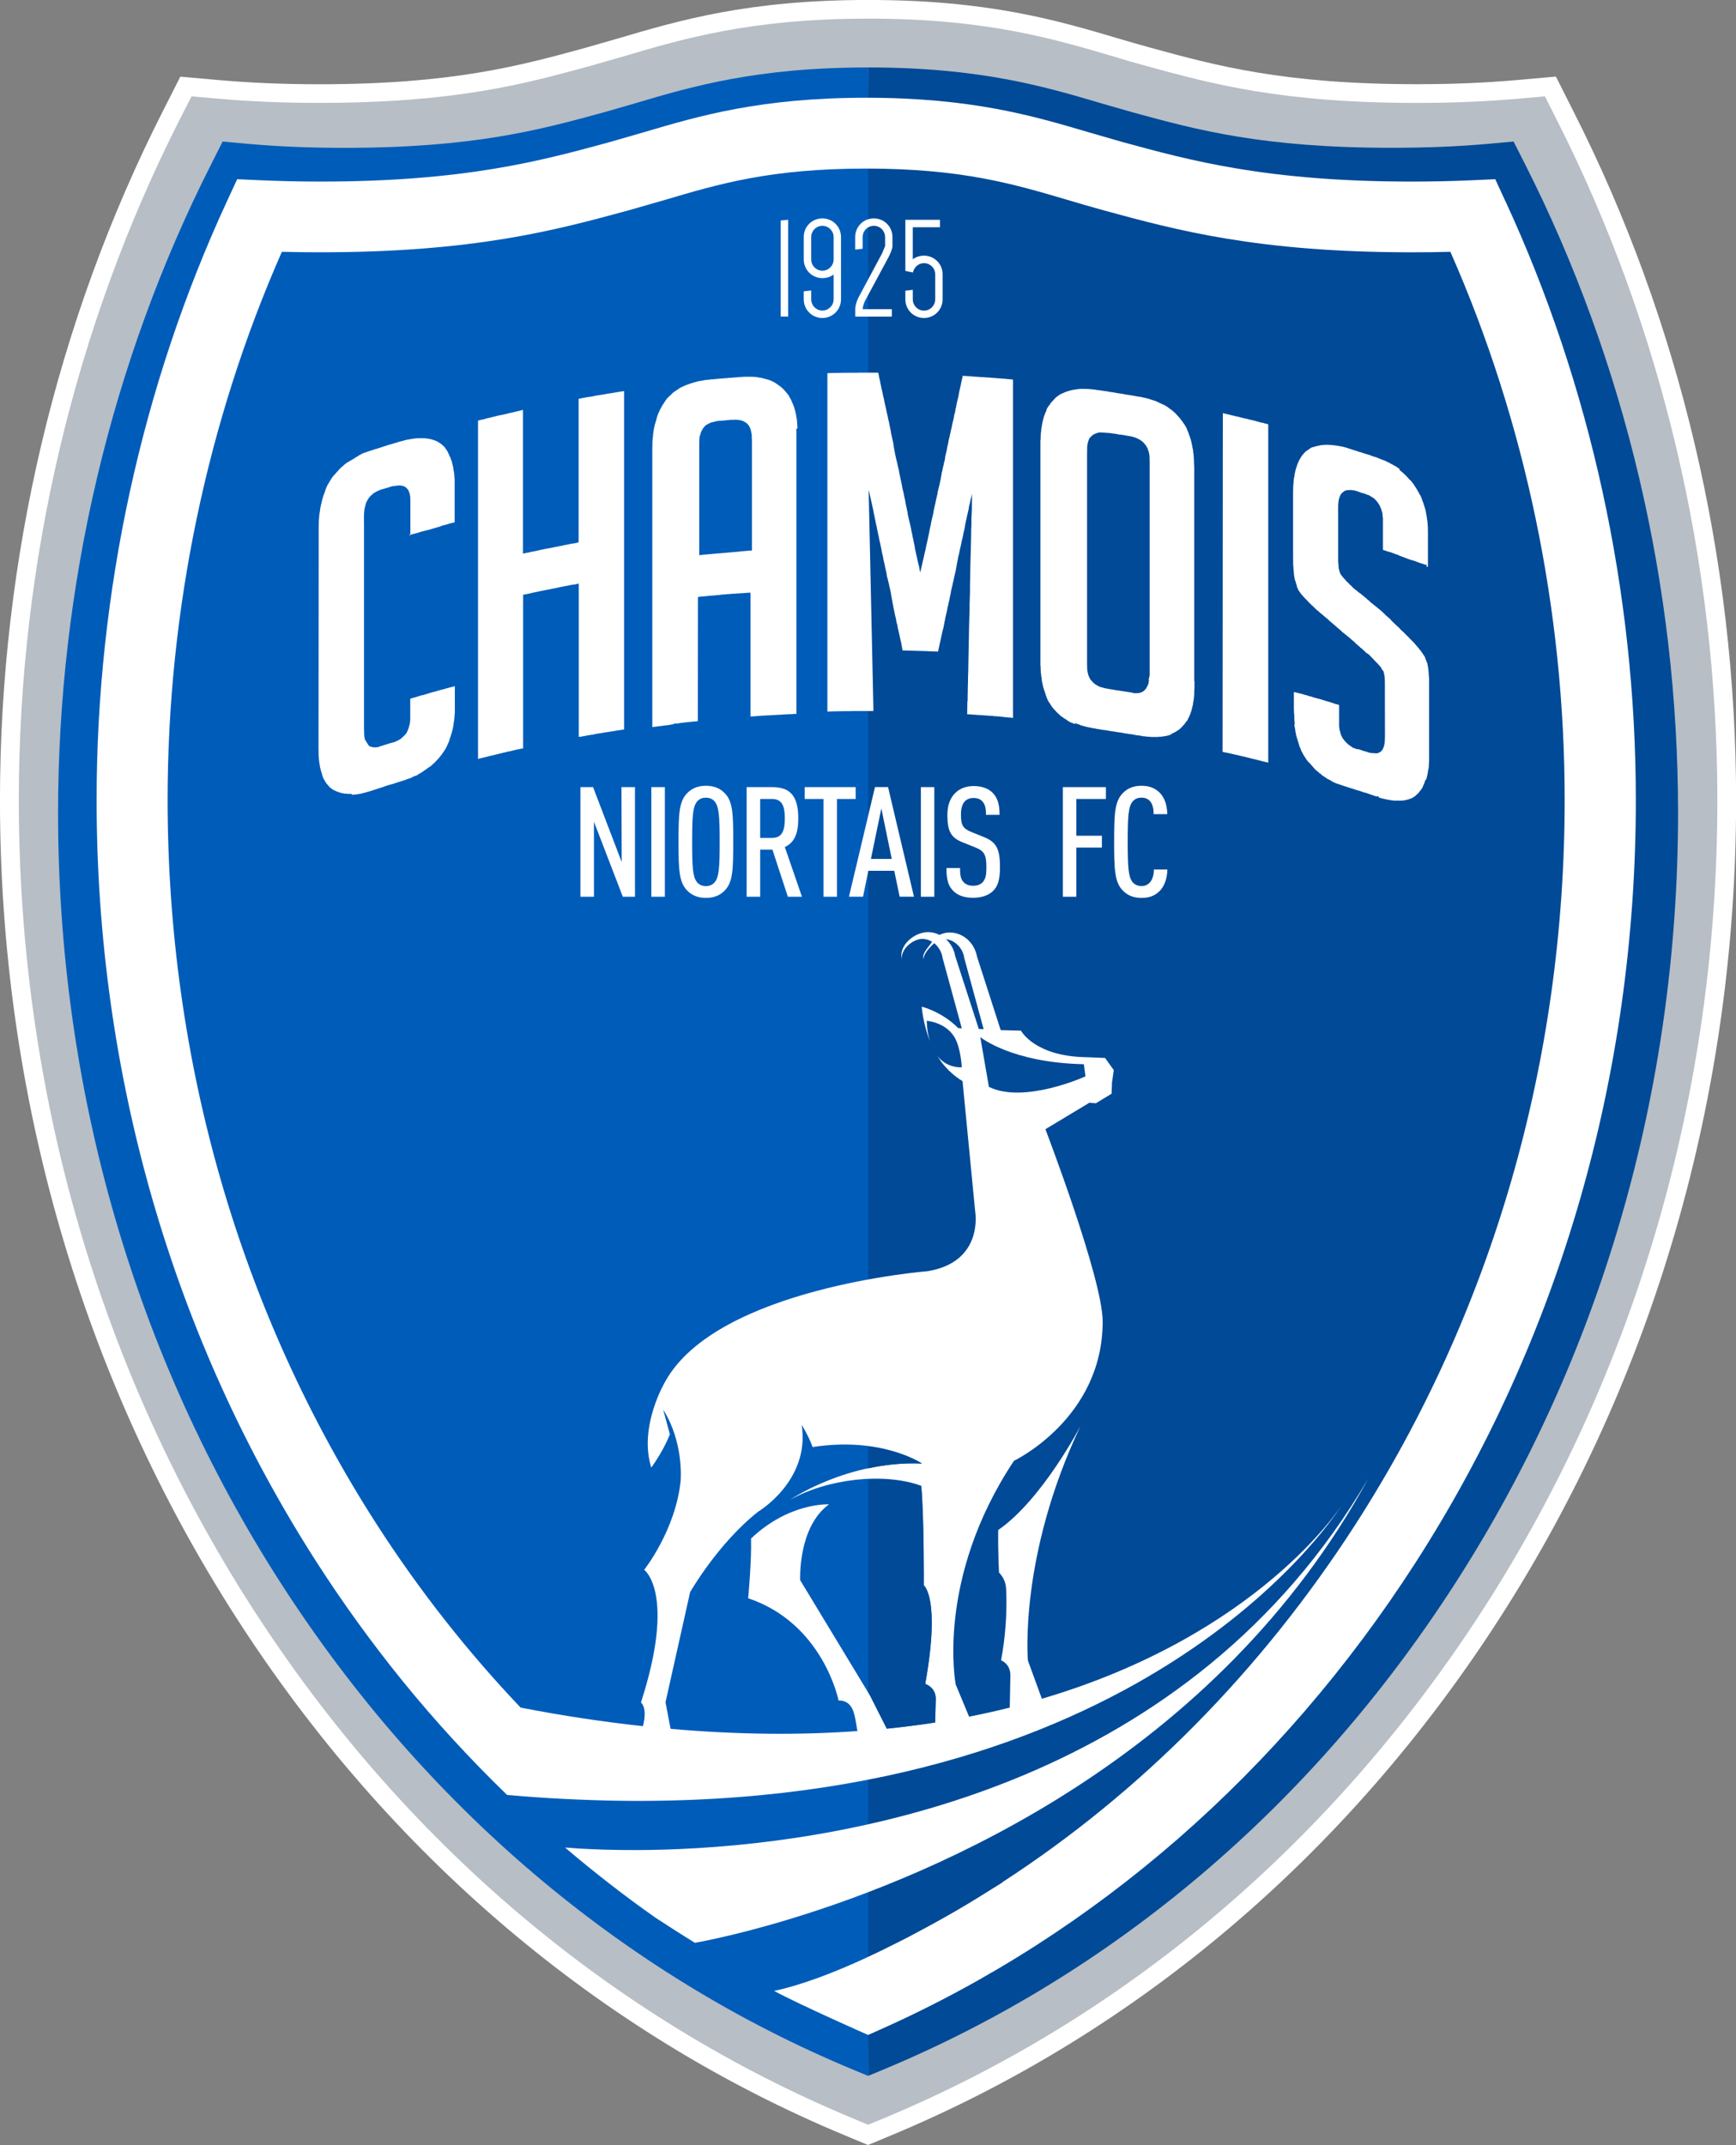
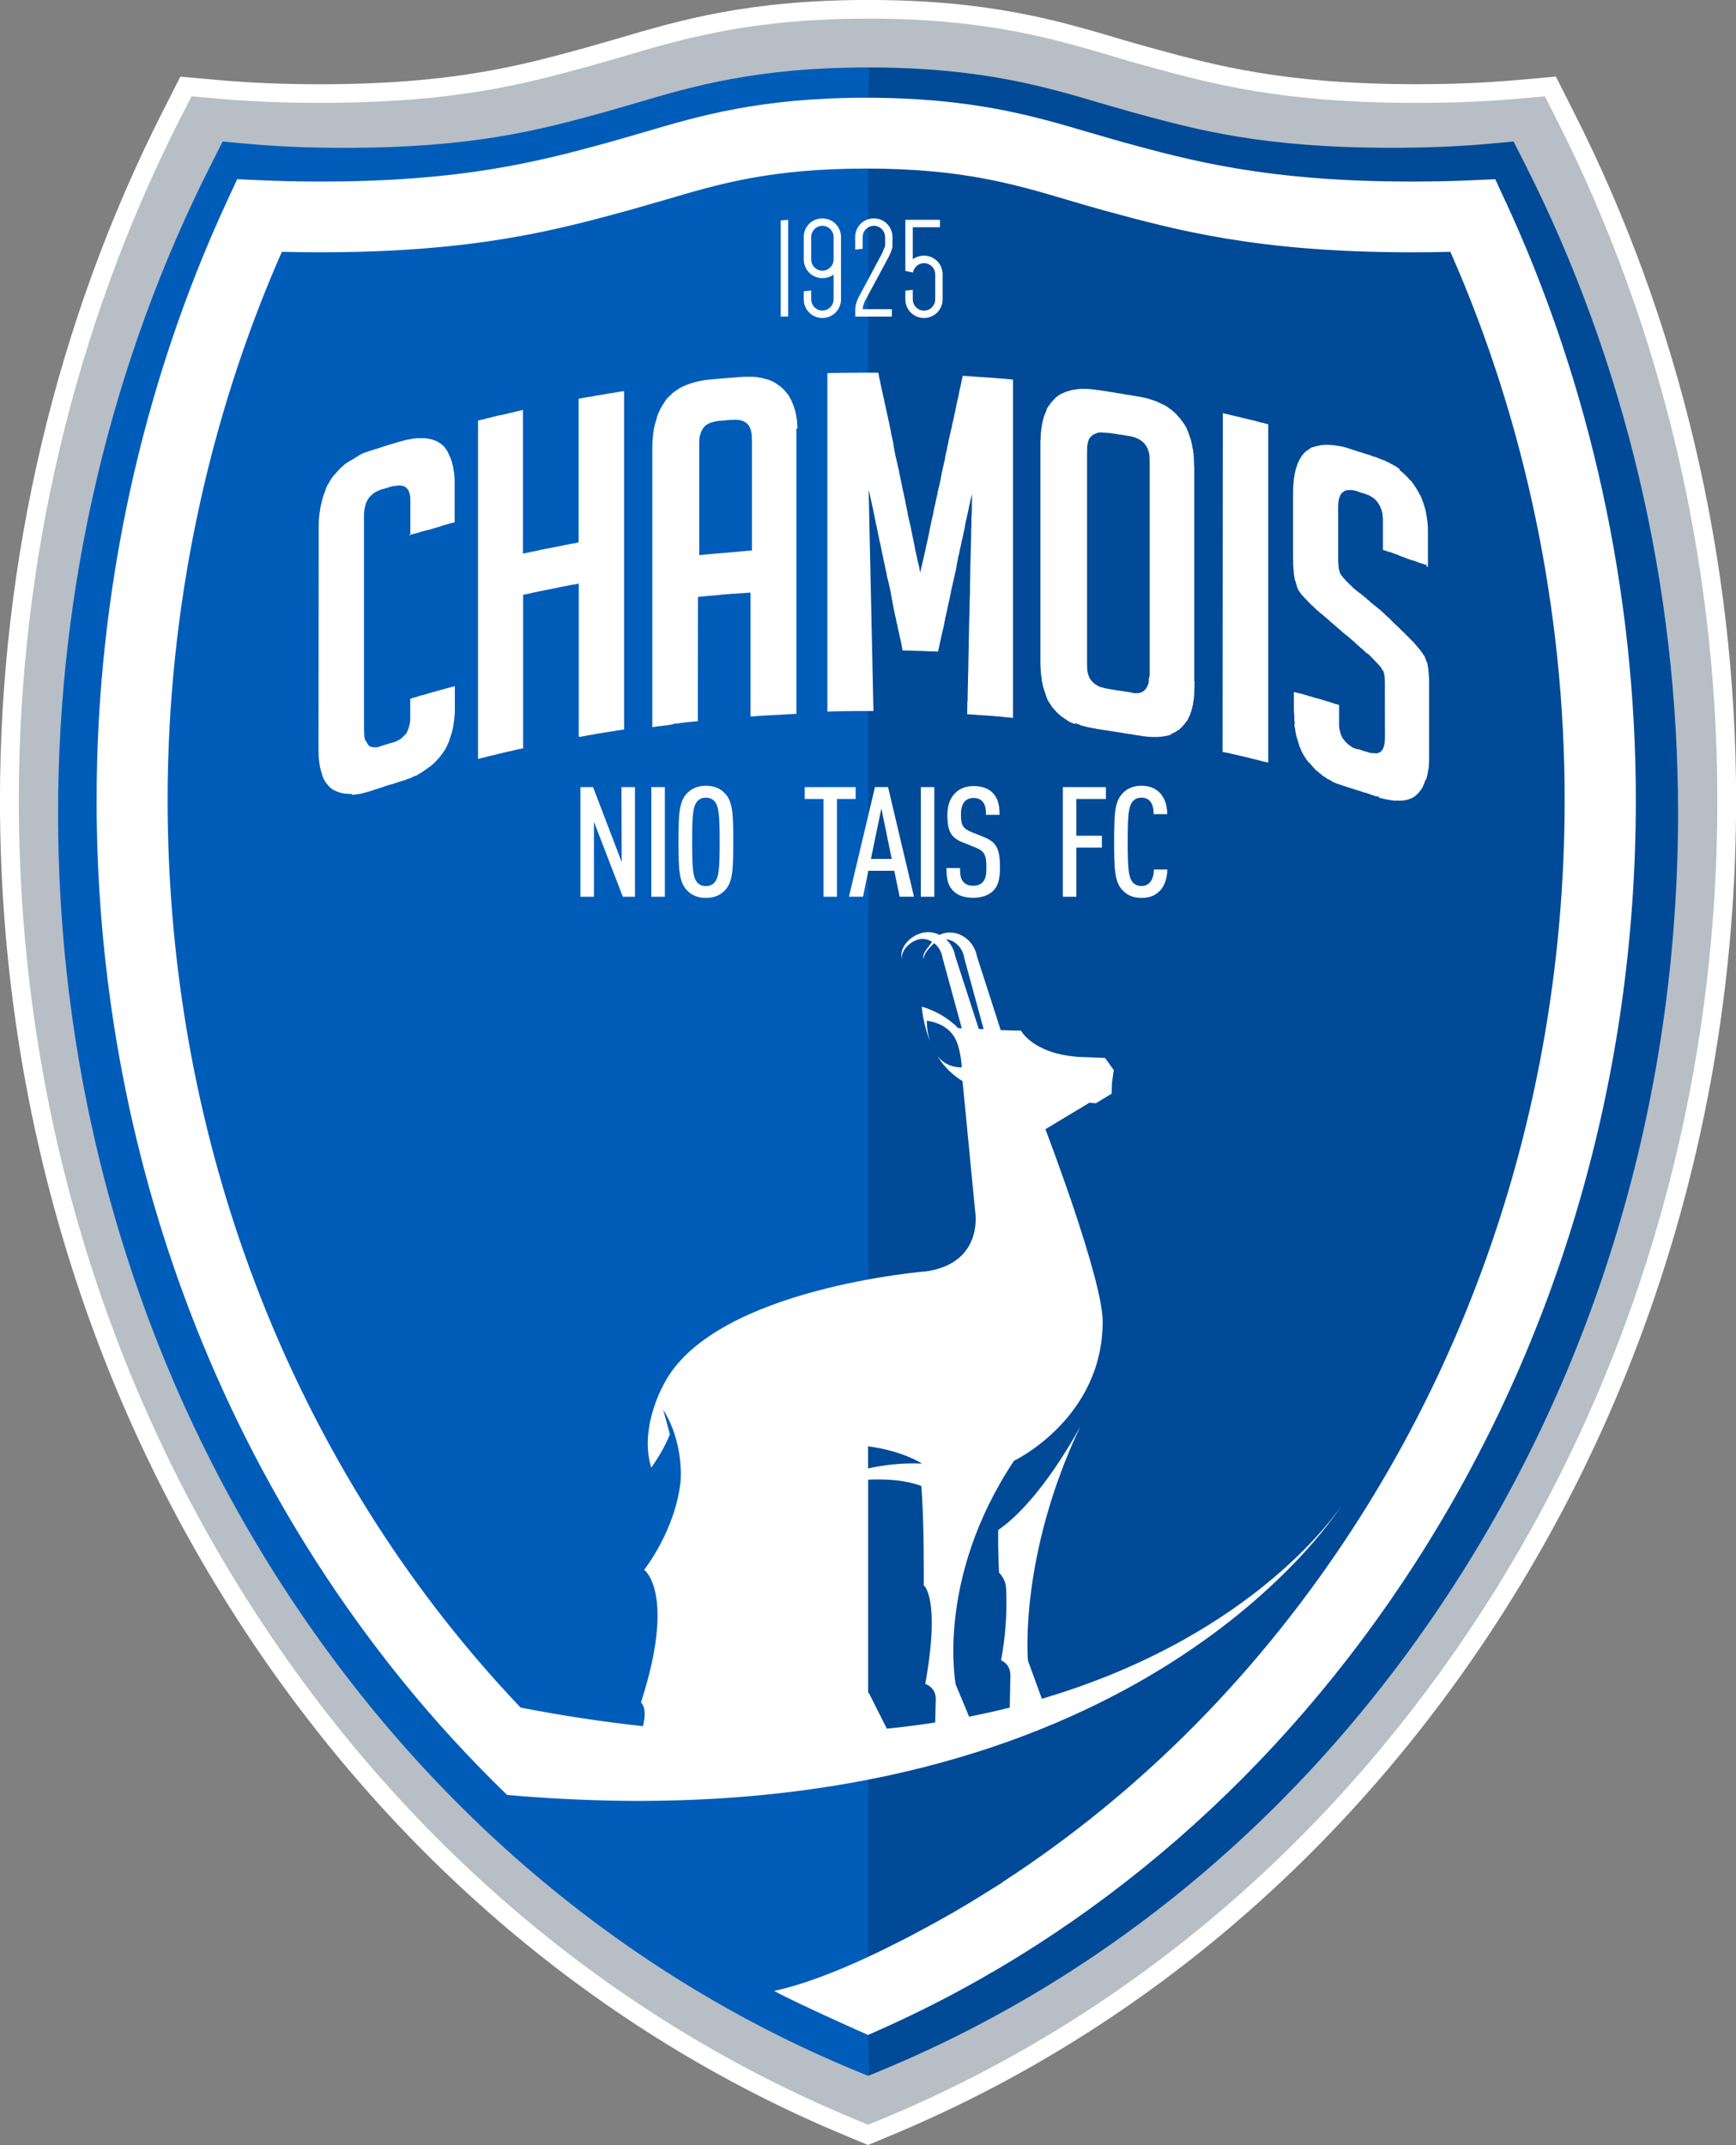
<svg xmlns="http://www.w3.org/2000/svg" xmlns:ns1="http://www.inkscape.org/namespaces/inkscape" xmlns:ns2="http://sodipodi.sourceforge.net/DTD/sodipodi-0.dtd" viewBox="0 0 64.24 79.38" version="1.1" id="svg618" ns1:version="0.92.4 (5da689c313, 2019-01-14)" ns2:docname="Chamois Niortais FC logo.svg">
  <rect x="0" y="0" width="64.24" height="79.38" fill="#808080" stroke="none" />
  <defs id="defs612" />
  <ns2:namedview id="base" pagecolor="#ffffff" bordercolor="#666666" borderopacity="1.0" ns1:pageopacity="0.0" ns1:pageshadow="2" ns1:zoom="0.7" ns1:cx="-59.813039" ns1:cy="-3.3773606" ns1:document-units="mm" ns1:current-layer="layer1" showgrid="false" ns1:window-width="1366" ns1:window-height="705" ns1:window-x="-8" ns1:window-y="-8" ns1:window-maximized="1" />
  <g ns1:label="Layer 1" ns1:groupmode="layer" id="layer1" transform="translate(-108.43,-68.565)">
    <path ns1:connector-curvature="0" style="fill:#ffffff;stroke-width:1.175" d="m 139.86,145.352 0.885,1.005 0.089,-0.035 c 8.867,-3.68 16.444,-10.117 21.913,-18.613 5.587,-8.681 8.54,-18.89 8.54,-29.527 0,-8.7 -2.029,-17.299 -5.872,-24.871 l -0.226,-0.448 -0.501,0.046 c -1.211,0.107 -2.465,0.159 -3.829,0.159 -5.112,0 -7.704,-0.71 -10.213,-1.395 l -1.256,-0.361 c -2.157,-0.637 -4.603,-1.361 -8.84,-1.361 -4.235,0 -6.683,0.725 -8.841,1.363 -0.422,0.123 -0.838,0.247 -1.256,0.36 -2.507,0.685 -5.098,1.396 -10.211,1.396 -1.37,0 -2.622,-0.053 -3.829,-0.161 l -0.5,-0.044 -0.224,0.444 c -3.844,7.577 -5.875,16.175 -5.875,24.872 0,10.636 2.954,20.844 8.542,29.527 5.387,8.364 12.813,14.736 21.499,18.439 v -0.797 h 0.004 z m 0.692,2.588 -0.413,-0.171 -0.4,-0.167 c -9.126,-3.788 -16.922,-10.408 -22.546,-19.144 -5.731,-8.906 -8.764,-19.376 -8.764,-30.278 0,-8.913 2.083,-17.73 6.025,-25.497 l 0.649,-1.281 1.434,0.127 c 1.164,0.102 2.377,0.154 3.706,0.154 4.926,0 7.426,-0.685 9.845,-1.347 l 1.229,-0.353 c 2.251,-0.665 4.799,-1.419 9.234,-1.419 h 0.004 c 4.436,0 6.982,0.752 9.229,1.416 0.416,0.122 0.819,0.242 1.232,0.354 2.421,0.662 4.923,1.347 9.846,1.347 1.322,0 2.534,-0.051 3.705,-0.154 l 1.439,-0.128 0.646,1.282 c 3.942,7.765 6.022,16.58 6.022,25.497 0,10.904 -3.027,21.373 -8.757,30.278 -5.623,8.734 -13.421,15.352 -22.55,19.144 l -0.122,0.051 z" id="path545" />
    <path ns1:connector-curvature="0" style="fill:#b7bec5;stroke-width:1.175" d="m 166.035,72.995 -0.436,-0.865 -0.965,0.086 c -1.175,0.104 -2.406,0.157 -3.769,0.157 -5.015,0 -7.566,-0.696 -10.03,-1.37 -0.415,-0.112 -0.824,-0.233 -1.241,-0.36 -2.202,-0.65 -4.704,-1.389 -9.038,-1.389 v 0.001 c -4.332,0 -6.833,0.738 -9.036,1.392 l -1.242,0.355 c -2.461,0.675 -5.012,1.37 -10.027,1.37 -1.36,0 -2.593,-0.052 -3.768,-0.157 l -0.966,-0.084 -0.441,0.865 c -3.892,7.668 -5.95,16.377 -5.95,25.184 0,10.771 2.994,21.111 8.652,29.903 5.547,8.614 13.233,15.143 22.23,18.879 l 0.545,0.228 v -0.002 0.002 l 0.549,-0.226 c 8.998,-3.737 16.685,-10.266 22.23,-18.879 5.658,-8.792 8.648,-19.134 8.648,-29.903 0,-8.808 -2.055,-17.517 -5.945,-25.186" id="path547" />
    <path ns1:connector-curvature="0" style="fill:#005cb9;stroke-width:1.175" d="m 131.933,72.388 -1.185,0.341 c -2.348,0.641 -4.78,1.307 -9.564,1.307 -1.296,0 -2.472,-0.049 -3.592,-0.149 l -0.924,-0.084 -0.415,0.824 c -3.711,7.313 -5.674,15.62 -5.674,24.017 0,10.272 2.855,20.134 8.251,28.518 5.289,8.215 12.619,14.443 21.199,18.003 l 0.522,0.217 0.701,-39.309 -0.701,-35.012 c -4.133,0 -6.516,0.703 -8.619,1.326" id="path549" />
    <path ns1:connector-curvature="0" style="fill:#004a97;stroke-width:1.175" d="m 141.077,145.166 c 8.579,-3.563 15.914,-9.79 21.199,-18.005 5.397,-8.384 8.25,-18.246 8.25,-28.518 0,-8.398 -1.961,-16.703 -5.67,-24.018 l -0.417,-0.823 -0.921,0.084 c -1.118,0.1 -2.291,0.148 -3.592,0.148 -4.783,0 -7.216,-0.665 -9.562,-1.306 l -1.188,-0.341 c -2.103,-0.623 -4.484,-1.326 -8.62,-1.326 v 74.321 z" id="path551" />
    <path ns1:connector-curvature="0" style="fill:#ffffff;stroke-width:1.175" d="m 142.506,97.693 h 0.498 v 4.056 h -0.498 z m -5.186,-17.415 v -3.554 l 0.276,-0.027 v 3.583 z" id="path553" />
    <path style="fill:#ffffff;stroke-width:1.175" ns1:connector-curvature="0" id="path555" d="m 138.448,78.168 c 0,0.228 0.187,0.414 0.415,0.414 0.227,0 0.415,-0.187 0.415,-0.414 v -0.832 c 0,-0.229 -0.188,-0.415 -0.415,-0.415 -0.229,0 -0.415,0.187 -0.415,0.415 z m -0.276,-0.832 c 0,-0.386 0.308,-0.69 0.69,-0.69 0.381,0 0.689,0.306 0.689,0.69 v 2.306 c 0,0.384 -0.308,0.69 -0.689,0.69 -0.383,0 -0.69,-0.306 -0.69,-0.69 v -0.297 l 0.276,-0.031 v 0.328 c 0,0.229 0.187,0.415 0.415,0.415 0.227,0 0.415,-0.187 0.415,-0.415 v -0.916 c -0.119,0.084 -0.26,0.131 -0.415,0.131 -0.383,0 -0.69,-0.307 -0.69,-0.69 v -0.832 z m 3.009,0 c 0,-0.229 -0.183,-0.415 -0.414,-0.415 -0.228,0 -0.415,0.187 -0.415,0.415 v 0.434 l -0.276,0.031 v -0.465 c 0,-0.386 0.308,-0.69 0.69,-0.69 0.382,0 0.689,0.306 0.689,0.69 v 0.334 c 0,0.133 -0.141,0.403 -0.141,0.403 l -0.865,1.609 c 0,0 -0.095,0.182 -0.095,0.324 h 1.078 v 0.275 h -1.354 v -0.275 c 0,-0.211 0.129,-0.45 0.129,-0.45 l 0.864,-1.615 0.112,-0.27 v -0.334 z m 1.026,-0.362 v 1.185 c 0.116,-0.086 0.26,-0.134 0.414,-0.134 0.383,0 0.69,0.307 0.69,0.69 v 0.927 c 0,0.384 -0.307,0.69 -0.69,0.69 -0.384,0 -0.689,-0.307 -0.689,-0.69 v -0.321 l 0.276,-0.031 v 0.354 c 0,0.229 0.186,0.415 0.413,0.415 0.231,0 0.416,-0.187 0.416,-0.415 v -0.927 c 0,-0.229 -0.187,-0.415 -0.416,-0.415 -0.197,0 -0.368,0.148 -0.408,0.347 l -0.281,-0.06 v -1.89 h 1.28 v 0.276 h -1.004 v -0.002 z m 1.842,5.501 0.121,0.002 v 0.004 h 0.064 v 0.004 h 0.061 v 0.001 h 0.035 l 0.078,0.009 v 0.004 h 0.059 v 0.002 l 0.08,0.004 h 0.035 v 0.004 h 0.055 v 0.004 h 0.053 v 0.004 h 0.052 v 0.004 h 0.06 v 0.002 h 0.051 v 0.002 l 0.013,0.001 h 0.031 v 0.004 h 0.058 v 0.004 l 0.099,0.002 v 0.004 h 0.051 l 0.009,0.004 h 0.04 v 0.004 h 0.046 l 0.009,0.004 h 0.04 v 0.004 h 0.048 v 0.004 h 0.046 v 0.004 h 0.046 v 0.002 h 0.047 v 0.004 h 0.047 v 0.004 l 0.093,0.004 v 0.001 l 0.04,0.001 v 0.004 h 0.047 v 0.004 h 0.04 v 0.004 h 0.044 v 0.004 h 0.044 v 0.004 h 0.04 v 0.004 h 0.044 v 0.004 l 0.04,0.001 v 12.519 l -0.018,0.002 -0.04,-0.002 v -0.009 h -0.044 v -0.004 h -0.04 v 0 h -0.04 v -0.004 h -0.047 v -0.004 h -0.044 v -0.004 h -0.047 v -0.004 h -0.04 v -0.009 l -0.091,-0.001 v -0.009 h -0.044 v -0.002 h -0.051 v -0.002 l -0.046,-0.001 v -0.004 h -0.044 v -0.004 h -0.054 v -0.002 h -0.044 v -0.009 h -0.051 v -0.001 l -0.101,-0.004 v -0.004 h -0.048 v -0.002 h -0.049 v -0.004 h -0.055 v -0.004 h -0.054 v -0.004 h -0.054 v -0.004 h -0.051 v -0.002 h -0.056 v -0.004 h -0.056 v -0.004 h -0.058 v -0.004 l -0.074,-0.004 h -0.035 v -0.004 h -0.06 v -0.004 h -0.06 v -0.004 l -0.1,-0.004 0.009,-0.49 h 0.009 v -0.031 l 0.001,-0.199 0.004,-0.129 v -0.089 l 0.004,-0.159 0.004,-0.108 v -0.139 l 0.009,-0.241 0.002,-0.16 0.027,-1.433 0.004,-0.14 v -0.04 l 0.004,-0.139 0.009,-0.237 0.004,-0.161 V 90.925 l 0.004,-0.139 0.009,-0.237 0.002,-0.161 v -0.179 l 0.004,-0.109 0.004,-0.159 v -0.087 l 0.002,-0.122 0.004,-0.233 0.004,-0.128 v -0.058 l 0.004,-0.149 v -0.027 h 0.004 v -0.179 h 0.004 v -0.022 l 0.004,-0.208 0.004,-0.131 v -0.04 l 0.004,-0.138 v -0.04 l 0.002,-0.139 v -0.089 l 0.009,-0.161 v -0.113 -0.136 l 0.013,-0.235 0.004,-0.163 v -0.139 l 0.004,-0.241 v -0.127 l -0.018,0.089 v 0 l -0.009,0.04 h -0.002 l -0.004,0.036 h -0.009 v 0.013 h -0.002 l -0.004,0.036 h -0.004 l -0.013,0.073 -0.054,0.228 -0.002,0.04 -0.04,0.175 -0.009,0.036 -0.031,0.14 -0.004,0.036 h -0.002 l -0.009,0.036 h -0.002 v 0.013 h -0.004 l -0.004,0.036 h -0.004 l -0.004,0.04 h -0.004 l -0.002,0.036 h -0.004 v 0.018 h -0.002 v 0.018 h -0.009 v 0.022 h -0.002 l -0.004,0.036 v 0 0.018 h -0.001 v 0.018 h -0.004 v 0.018 l -0.061,0.263 -0.004,0.04 -0.055,0.229 -0.013,0.073 -0.053,0.229 -0.013,0.074 -0.055,0.228 -0.002,0.04 -0.031,0.139 -0.004,0.036 h -0.004 l -0.004,0.036 h -0.002 v 0.013 h -0.002 v 0.022 h -0.004 l -0.004,0.036 h -0.001 v 0.022 h -0.004 l -0.004,0.031 h -0.004 v 0.018 h -0.002 v 0.018 h -0.004 v 0.022 l -0.053,0.231 -0.022,0.088 h -0.002 l -0.002,0.036 -0.035,0.14 -0.013,0.074 -0.056,0.228 -0.004,0.054 h -0.004 l -0.013,0.075 -0.031,0.139 -0.004,0.036 -0.035,0.141 -0.004,0.036 h -0.002 l -0.009,0.031 v 0 0.018 h -0.004 v 0.018 h -0.004 l -0.009,0.036 h -0.002 v 0.018 h -0.004 v 0.018 h -0.001 v 0.018 h -0.004 v 0.022 h -0.004 v 0.018 h -0.004 v 0.022 l -0.067,0.284 -0.004,0.04 -0.031,0.137 -0.002,0.036 h -0.004 l -0.004,0.036 h -0.004 v 0.013 h -0.004 v 0.018 h -0.002 v 0.022 l -0.058,0.229 -0.018,0.088 h -0.002 l -0.002,0.04 h -0.009 l -0.002,0.036 h -0.004 v 0.013 h -0.004 v 0.018 h -0.004 v 0.022 l -0.053,0.228 -0.002,0.04 h -0.004 l -0.009,0.036 h -0.004 v 0.013 h -0.001 v 0.022 h -0.004 l -0.004,0.031 h -0.004 v 0.022 h -0.004 l -0.018,0.1 -0.091,-0.004 h -0.091 v -0.004 h -0.099 v -0.004 h -0.099 v -0.004 l -0.931,-0.027 -0.013,-0.044 -0.002,-0.036 h -0.004 l -0.009,-0.052 v 0 l -0.004,-0.036 h -0.004 v -0.018 h -0.004 v -0.022 h -0.001 v -0.018 h -0.004 v -0.018 h -0.004 l -0.004,-0.036 -0.044,-0.18 -0.018,-0.093 -0.053,-0.231 -0.004,-0.036 h -0.009 v -0.018 h -0.002 v -0.022 h -0.002 v -0.018 h -0.004 v -0.018 h -0.001 v -0.022 h -0.004 v -0.018 h -0.002 v -0.013 h -0.009 v -0.022 h -0.004 v -0.022 h -0.004 v -0.013 h -0.009 l -0.002,-0.04 h -0.002 v -0.013 h -0.004 v -0.022 h -0.009 v -0.018 h -0.002 v -0.018 0 l -0.004,-0.036 -0.055,-0.234 -0.004,-0.036 -0.04,-0.179 -0.004,-0.036 -0.027,-0.125 -0.002,-0.04 h -0.004 l -0.004,-0.036 h -0.002 v -0.018 h -0.004 v -0.018 h -0.004 l -0.004,-0.031 v 0 l -0.009,-0.04 h 0.004 v -0.018 h -0.004 v -0.018 h -0.009 v -0.018 0 -0.018 h -0.004 l -0.004,-0.04 h -0.001 v -0.013 h -0.002 v -0.022 h -0.004 v -0.018 h -0.004 v -0.018 h -0.002 l -0.004,-0.036 -0.055,-0.235 -0.009,-0.054 h -0.002 l -0.022,-0.092 -0.053,-0.211 -0.013,-0.093 -0.053,-0.233 -0.018,-0.095 -0.049,-0.211 -0.004,-0.04 -0.04,-0.176 -0.009,-0.04 h -0.004 l -0.002,-0.036 v -0.018 h -0.004 v -0.018 h -0.004 l -0.004,-0.036 h -0.004 l -0.002,-0.036 h -0.004 v -0.018 h -0.004 v -0.018 h -0.002 v -0.022 h -0.004 v -0.013 h -0.009 l -0.001,-0.04 -0.051,-0.215 -0.009,-0.051 h -0.001 l -0.004,-0.04 -0.031,-0.122 -0.004,-0.036 -0.035,-0.157 -0.004,-0.04 -0.044,-0.179 -0.004,-0.04 -0.035,-0.159 -0.004,-0.036 h -0.004 v -0.018 h -0.004 v -0.022 h -0.004 v -0.022 h -0.004 v -0.018 h -0.004 l -0.004,-0.036 h -0.004 v -0.013 h -0.004 v -0.018 h -0.001 v -0.022 h -0.004 v -0.018 h -0.004 v -0.018 l -0.053,-0.234 -0.018,-0.089 h -0.004 l -0.018,-0.093 -0.049,-0.211 v -0.018 l -0.022,-0.075 -0.009,-0.036 0.177,8.174 -0.079,0.004 h -0.703 l -0.068,0.004 h -0.181 l -0.483,0.009 -0.131,0.004 -0.059,0.004 v -12.524 l 0.302,-0.009 h 0.196 v -0.004 h 0.263 v -0.002 h 0.351 l 0.084,-0.004 h 0.601 l 0.08,0.004 0.009,0.002 0.013,0.071 v 0.022 h 0.004 v 0.018 h 0.004 v 0.018 h 0.004 l 0.004,0.04 0.031,0.124 0.013,0.093 h 0.004 v 0.013 h 0.004 v 0.018 h 0.001 v 0.018 h 0.009 v 0.018 h 0.004 l 0.002,0.04 0.054,0.233 0.013,0.074 h 0.004 l 0.004,0.036 0.044,0.179 0.004,0.04 0.04,0.178 0.009,0.036 0.027,0.125 0.004,0.036 h 0.004 v 0.013 h 0.004 v 0.022 h 0.004 v 0.018 h 0.001 l 0.009,0.036 h 0.002 l 0.009,0.04 h 0.002 v 0.013 h 0.004 v 0.04 h 0.009 v 0.018 h 0.002 l 0.004,0.036 0.054,0.233 0.004,0.036 0.031,0.146 0.002,0.036 h 0.009 v 0.018 h 0.002 v 0.022 h 0.004 v 0.022 h 0.004 v 0.018 h 0.004 v 0.018 0 0.022 h 0.003 v 0.013 h 0.001 v 0.018 h 0.009 v 0.022 h 0.004 v 0.013 h 0.004 l 0.004,0.04 0.056,0.251 0.009,0.053 h 0.002 l 0.002,0.04 h 0.004 v 0.018 0 0.022 h 0.004 v 0.022 h 0.002 v 0.013 h 0.004 v 0.022 h 0.004 v 0.022 h 0.004 v 0.013 h 0.001 v 0.018 h 0.004 v 0.022 h 0.004 v 0.013 h 0.002 l 0.004,0.036 h 0.004 v 0.018 0 0.018 h 0.009 v 0.022 h 0.002 v 0.022 l 0.052,0.231 0.013,0.054 h 0.004 v 0.022 l 0.022,0.073 v 0.022 l 0.055,0.233 0.009,0.056 h 0.002 v 0.018 h 0.002 v 0.022 h 0.004 v 0.022 h 0.004 v 0.018 h 0.004 l 0.018,0.092 0.055,0.253 0.009,0.053 h 0.004 l 0.013,0.094 0.06,0.251 0.004,0.04 0.044,0.187 0.004,0.04 0.027,0.143 0.009,0.036 0.027,0.123 0.002,0.04 h 0.004 v 0.013 h 0.009 v 0.022 h 0.004 v 0.018 h 0.004 v 0.036 0 l 0.004,0.04 0.059,0.253 0.009,0.053 h 0.009 l 0.004,0.04 0.044,0.196 0.004,0.04 0.046,0.196 0.002,0.04 0.035,0.142 0.002,0.036 0.035,0.143 0.002,0.04 h 0.004 v 0.013 h 0.002 v 0.018 h 0.004 v 0.022 h 0.002 v 0.013 h 0.004 v 0.022 h 0.002 l 0.004,0.036 h 0.004 v 0.018 h 0.004 v 0.018 h 0.002 v 0.022 h 0.009 v 0.018 h 0.004 l 0.004,0.04 0.058,0.251 0.009,0.059 0.064,0.249 0.004,0.053 h 0.004 v 0.022 l 0.018,0.074 0.004,0.031 0.009,-0.036 v -0.022 h 0.004 v -0.031 h 0.004 l 0.009,-0.031 h 0.002 v -0.018 h 0.004 l 0.004,-0.036 h 0.004 v -0.018 h 0.002 v -0.018 h 0.002 v -0.022 h 0.009 v -0.013 h 0.003 l 0.004,-0.036 h 0.004 l 0.018,-0.092 0.06,-0.249 0.009,-0.055 h 0.004 l 0.004,-0.036 0.04,-0.157 0.004,-0.036 0.044,-0.194 0.009,-0.04 0.035,-0.157 0.004,-0.036 h 0.004 l 0.004,-0.036 h 0.004 v -0.013 h 0.004 v -0.022 h 0.004 v -0.036 h 0.009 l 0.002,-0.04 h 0.004 v -0.013 h -0.001 v -0.022 h 0.009 v -0.022 h 0.002 v -0.018 h 0.004 v -0.022 l 0.049,-0.213 0.013,-0.088 h 0.004 l 0.018,-0.093 0.059,-0.248 0.004,-0.053 h 0.004 l 0.013,-0.074 0.056,-0.248 0.018,-0.094 0.051,-0.211 0.009,-0.074 0.047,-0.194 0.009,-0.036 0.044,-0.193 0.004,-0.04 h 0.009 v -0.013 0 -0.022 h 0.004 v -0.018 h 0.002 v -0.018 h 0.004 l 0.002,-0.036 h 0.004 l 0.004,-0.04 h 0.004 l 0.004,-0.031 h 0.001 v -0.018 h 0.004 v -0.022 h 0.002 l 0.002,-0.036 h 0.004 l 0.004,-0.036 h 0.004 l 0.009,-0.036 h 0.004 v -0.013 h 0.004 v -0.018 h 0.002 v -0.022 l 0.056,-0.247 0.004,-0.04 h 0.004 l 0.009,-0.036 h 0.009 v -0.018 h 0.002 v -0.022 h 0.002 v -0.022 h 0.004 v -0.013 h 0.002 v -0.022 h 0.004 v -0.022 h 0.002 v -0.013 h 0.002 v -0.022 l 0.059,-0.248 0.013,-0.094 0.046,-0.193 0.002,-0.04 0.048,-0.194 0.004,-0.04 h 0.004 l 0.004,-0.036 h 0.004 v -0.013 h 0.004 v -0.013 h 0.004 l 0.004,-0.036 h 0.002 l 0.004,-0.036 h 0.004 l 0.004,-0.036 h 0.002 v -0.018 h 0.009 v -0.022 h 0.004 l 0.004,-0.031 h 0.004 v -0.022 h 0.004 v -0.018 h 0.004 v -0.018 h 0.004 v -0.018 h 0.004 v -0.018 h 0.004 l 0.002,-0.036 0.068,-0.283 0.002,-0.04 0.049,-0.193 0.004,-0.04 h 0.002 l 0.002,-0.036 h 0.004 v -0.013 h 0.002 v -0.018 h 0.009 l 0.004,-0.036 h 0.002 v -0.018 h 0.004 v -0.018 h 0.004 v -0.022 h 0.002 v -0.022 h 0.004 v -0.013 h 0.004 l 0.004,-0.04 0.069,-0.282 0.002,-0.04 h 0.004 l 0.004,-0.031 h 0.004 v -0.018 h 0.002 v -0.022 h 0.004 v -0.022 l 0.058,-0.247 0.013,-0.074 0.031,-0.14 0.004,-0.036 h 0.004 v -0.018 h 0.009 v -0.018 h 0.004 v -0.018 h 0.002 v -0.013 h 0.004 v -0.018 l -0.027,-0.04 M 129.847,95.841 v -5.682 h -0.001 l -0.044,0.009 -0.084,0.022 h -0.022 l -0.062,0.013 h -0.027 l -0.243,0.049 -0.084,0.013 -0.074,0.018 -0.045,0.004 -0.078,0.022 h -0.018 l -0.078,0.022 h -0.022 l -0.231,0.049 -0.151,0.027 v 0.004 h -0.018 v 0.002 h -0.018 v 0.004 h -0.022 v 0.004 h -0.018 v 0.004 h -0.018 l -0.221,0.048 -0.091,0.018 -0.179,0.044 -0.04,0.004 v 0.004 l -0.031,0.004 v 0.002 h -0.018 v 0.004 h -0.022 v 0.004 h -0.018 l -0.081,0.018 v 5.685 l -0.085,0.013 v 0.004 h -0.022 v 0.002 l -0.031,0.004 v 0.004 h -0.018 v 0.004 l -0.035,0.002 v 0.004 h -0.013 v 0.002 h -0.018 v 0.004 l -0.022,0.001 -0.236,0.059 h -0.022 v 0.004 h -0.013 v 0.004 h -0.022 v 0.002 h -0.013 v 0.002 h -0.018 v 0.009 h -0.022 l -0.262,0.064 h -0.013 l -0.059,0.022 h -0.022 l -0.242,0.061 -0.048,0.009 -0.433,0.108 V 84.138 h 0.004 v -0.009 l 0.04,-0.013 h 0.018 l 0.064,-0.022 0.048,-0.004 0.124,-0.036 h 0.013 v -0.004 h 0.013 v -0.004 h 0.018 v -0.004 h 0.013 v -0.004 h 0.013 v -0.004 h 0.022 l 0.368,-0.093 h 0.022 v -0.004 h 0.013 v -0.004 h 0.018 v -0.002 h 0.013 v -0.004 l 0.035,-0.004 v -0.004 h 0.018 v -0.002 h 0.022 l 0.3,-0.074 h 0.018 v -0.004 h 0.013 v -0.004 h 0.022 v -0.002 l 0.018,-0.001 v -0.004 h 0.018 v -0.004 h 0.018 v -0.009 h 0.013 v -0.002 h 0.022 v -0.002 l 0.013,-0.001 v -0.004 h 0.018 v -0.004 l 0.035,-0.004 v -0.004 l 0.031,-0.004 v -0.004 h 0.022 v -0.004 h 0.013 v -0.004 h 0.018 v -0.004 l 0.031,-0.004 v -0.004 h 0.018 v -0.004 l 0.031,-0.004 v -0.004 l 0.035,-0.004 v -0.004 h 0.018 v -0.004 l 0.04,-0.009 v 5.32 l 0.046,-0.013 h 0.022 v -0.004 h 0.013 v -0.004 h 0.018 v -0.004 h 0.018 v -0.002 h 0.018 v -0.004 h 0.018 v -0.004 h 0.018 v -0.002 l 0.018,-0.001 0.126,-0.031 0.091,-0.013 v -0.004 l 0.075,-0.013 0.199,-0.047 0.04,-0.004 0.112,-0.027 0.04,-0.004 0.075,-0.018 h 0.022 l 0.247,-0.053 h 0.022 l 0.136,-0.031 0.04,-0.002 0.1,-0.027 0.082,-0.013 0.226,-0.047 h 0.022 l 0.062,-0.013 h 0.022 l 0.086,-0.022 0.044,-0.009 0.001,-0.093 v -5.221 h 0.004 v 0.001 l 0.08,-0.018 h 0.022 l 0.061,-0.018 h 0.027 l 0.129,-0.027 0.046,-0.004 v -0.002 h 0.018 v -0.004 h 0.027 v -0.002 l 0.022,-0.001 0.22,-0.044 0.119,-0.018 0.071,-0.013 h 0.022 l 0.211,-0.04 0.071,-0.009 v -0.002 l 0.119,-0.013 v -0.009 h 0.027 v -0.002 l 0.027,-0.001 v -0.004 h 0.022 l 0.171,-0.031 0.074,-0.009 v -0.004 h 0.027 v -0.004 l 0.051,-0.002 v -0.002 h 0.004 v -0.004 l 0.009,0.004 0.001,0.056 v 12.458 h -0.001 v 0.004 l -0.076,0.013 h -0.022 l -0.075,0.018 -0.051,0.002 -0.169,0.031 -0.122,0.018 -0.074,0.013 h -0.022 v 0.002 l -0.027,0.001 v 0.004 h -0.018 v 0.004 h -0.027 l -0.207,0.036 -0.094,0.013 -0.201,0.04 h -0.022 v 0.004 h -0.022 v 0.004 h -0.022 v 0.002 l -0.091,0.013 -0.151,0.031 h -0.022 l -0.062,0.018 h -0.027 l -0.091,0.013" />
    <path style="fill:#ffffff;stroke-width:1.175" ns1:connector-curvature="0" id="path557" d="m 153.68,83.853 0.027,0.009 h 0.022 v 0.004 h 0.018 v 0.002 h 0.013 v 0.009 h 0.022 v 0.004 h 0.018 v 0.002 h 0.018 v 0.004 l 0.069,0.013 0.147,0.04 0.035,0.004 0.112,0.031 h 0.022 l 0.283,0.074 h 0.027 v 0.004 h 0.013 v 0.004 h 0.018 v 0.004 h 0.018 v 0.004 h 0.018 v 0.004 l 0.027,0.004 0.079,0.022 0.048,0.009 v 0.004 h 0.022 l 0.061,0.018 h 0.013 l 0.26,0.073 0.078,0.013 0.086,0.027 0.031,0.004 0.076,0.022 v 12.521 l -0.08,-0.022 -0.031,-0.002 v -0.004 l -0.031,-0.004 v -0.004 h -0.013 v -0.004 h -0.018 v -0.004 h -0.018 v -0.004 h -0.022 v -0.002 h -0.013 v -0.004 h -0.018 v -0.009 h -0.013 v -0.004 h -0.018 v -0.004 h -0.018 l -0.233,-0.06 -0.081,-0.018 -0.282,-0.072 -0.067,-0.013 -0.221,-0.054 -0.051,-0.009 -0.163,-0.04 -0.031,-0.004 v -0.004 h -0.018 v -0.004 h -0.018 v -0.004 h -0.022 v -0.004 h -0.009 v -0.002 h -0.018 v -0.004 h -0.018 v -0.004 h -0.027 l -0.138,-0.031 z m -17.425,0.936 v 4.148 l -0.104,0.004 v 0.004 h -0.055 v 0.004 h -0.051 v 0.004 h -0.049 v 0.004 h -0.044 l -0.004,0.004 h -0.051 v 0.004 h -0.049 v 0.004 h -0.045 v 0.009 h -0.051 v 0.004 h -0.045 v 0.004 h -0.049 v 0.001 l -0.091,0.009 v 0.002 h -0.048 v 0.004 h -0.047 v 0.004 h -0.044 v 0.004 h -0.048 v 0.002 h -0.044 v 0.009 h -0.044 v 0.001 l -0.087,0.004 v 0.004 h -0.04 v 0.002 h -0.045 v 0.004 h -0.044 v 0.004 h -0.04 v 0.002 h -0.044 v 0.002 l -0.04,0.001 v 0.004 h -0.04 v 0.004 h -0.044 v 0.004 l -0.08,0.004 v 0.004 h -0.035 v 0.004 h -0.04 v 0.001 h -0.035 v 0.004 h -0.04 v 0.004 h -0.04 v 0.004 h -0.044 v 0.001 h -0.04 v 0.004 h -0.04 v 0.004 h -0.035 v 0.004 h -0.04 v 0.004 l -0.094,0.009 v -4.174 l 0.004,-0.088 v -0.044 h 0.004 l 0.004,-0.082 0.027,-0.066 v -0.013 h 0.004 v -0.013 h 0.004 v -0.009 h 0.002 v -0.013 h 0.004 l 0.004,-0.027 h 0.004 v -0.002 h 10e-4 v -0.013 h 0.004 v -0.009 h 0.004 v -0.013 h 0.002 l 0.013,-0.027 h 0.001 v -0.009 h 0.004 l 0.009,-0.022 0.009,-0.002 0.004,-0.018 0.004,-0.004 0.004,-0.013 h 0.002 l 0.004,-0.013 0.009,-0.004 v -0.009 l 0.004,-0.004 0.004,-0.009 0.018,-0.013 v -0.009 l 0.031,-0.031 0.004,-0.013 h 0.004 l 0.031,-0.031 h 0.009 l 0.009,-0.018 h 0.009 l 0.009,-0.009 h 0.009 l 0.004,-0.009 0.013,-0.002 v -0.004 h 0.009 l 0.004,-0.009 0.018,-0.002 0.004,-0.009 0.027,-0.009 0.004,-0.009 0.018,-0.002 v -0.004 l 0.018,-0.004 v -0.004 h 0.009 v -0.004 h 0.004 v -0.004 l 0.018,-0.004 v -0.004 h 0.013 v -0.002 h 0.004 v 0.002 l 0.022,-0.004 v -0.004 h 0.013 v -0.002 h 0.013 v -0.004 h 0.013 v -0.004 h 0.013 v -0.004 h 0.013 v -0.004 l 0.031,-0.002 0.096,-0.027 h 0.027 v -0.004 h 0.031 v -0.002 l 0.296,-0.022 v -0.004 h 0.04 v -0.004 h 0.044 v -0.004 h 0.044 v -0.004 h 0.046 v -0.001 h 0.051 l 0.108,-0.004 h 0.044 v 0.004 h 0.044 v 0.004 h 0.031 v 0.002 h 0.022 v 0.004 h 0.018 v 0.004 h 0.018 v 0.004 h 0.018 v 0.002 h 0.018 c 0.102,0.04 0.191,0.082 0.251,0.163 l 0.013,0.013 0.004,0.013 0.009,0.002 v 0.009 l 0.009,0.002 0.004,0.013 h 0.001 l 0.004,0.018 0.009,0.002 0.009,0.027 h 0.002 v 0.004 h 0.004 l 0.009,0.027 h 10e-4 v 0.013 h 0.004 v 0.009 h 0.004 v 0.013 h 0.004 v 0.009 h 0.004 l 0.004,0.036 h 0.004 l 0.027,0.131 0.009,0.081 -0.009,0.096 m 1.695,-0.387 v -0.078 h -0.004 v -0.059 h -0.004 v -0.046 h -0.004 v -0.044 h -0.002 v -0.036 h -0.002 l -0.004,-0.064 -0.027,-0.142 v -0.027 h -0.004 v -0.018 h -10e-4 v -0.022 h -0.009 v -0.018 h -0.001 l -0.009,-0.036 h -0.004 v -0.022 l -0.064,-0.224 h -0.009 v -0.009 h -0.004 l -0.004,-0.036 h -0.004 v -0.004 h -0.004 v -0.009 h -0.002 l -0.009,-0.022 h -0.004 v -0.009 h -0.004 v -0.013 h -0.002 l -0.009,-0.018 h -0.002 v -0.013 h -0.004 l -0.004,-0.018 h -0.004 v -0.009 h -0.004 v -0.009 h -0.004 l -0.004,-0.013 h -0.002 v -0.009 h -0.001 v -0.009 h -0.004 v -0.009 h -0.009 v -0.009 h -0.002 v -0.009 h -0.004 v -0.009 h -0.004 v -0.009 h -0.002 v -0.009 h -0.009 v -0.004 l -0.009,-0.009 v -0.009 l -0.009,-0.004 v -0.009 l -0.009,-0.009 v -0.009 h -0.004 v -0.009 l -0.009,-0.004 -0.004,-0.018 -0.004,-0.002 v -0.009 h 10e-4 v -0.009 l -0.009,-0.004 v -0.009 l -0.009,-0.004 v -0.009 l -0.009,-0.004 v -0.009 l -0.009,-0.002 v -0.013 l -0.013,-0.002 v -0.009 l -0.009,-0.004 v -0.004 l -0.009,-0.004 v -0.009 l -0.009,-0.009 v -0.004 l -0.009,-0.004 v -0.009 l -0.018,-0.009 v -0.009 l -0.013,-0.009 v -0.009 l -0.018,-0.013 v -0.004 l -0.009,-0.009 -0.009,-0.013 h -0.004 v -0.004 l -0.031,-0.027 v -0.009 l -0.04,-0.036 -0.031,-0.036 h -0.009 l -0.027,-0.031 h -0.009 v -0.004 l -0.013,-0.009 -0.009,-0.013 h -0.009 l -0.013,-0.013 h -0.009 l -0.004,-0.013 h -0.013 l -0.009,-0.013 h -0.009 l -0.009,-0.013 h -0.009 l -0.009,-0.013 h -0.009 l -0.001,-0.009 -0.013,-0.002 v -0.004 h -0.009 l -0.002,-0.009 -0.013,-0.004 v -0.004 h -0.009 l -0.001,-0.009 -0.018,-0.004 -0.004,-0.009 -0.013,-0.004 -0.004,-0.009 -0.027,-0.009 -0.004,-0.009 h -0.009 l -0.009,-0.009 h -0.009 v -0.004 h -0.009 v -0.004 h -0.004 l -0.004,-0.004 h -0.009 v -0.004 l -0.018,-0.002 v -0.004 h -0.009 v -0.009 h -0.009 v -0.001 l -0.022,-0.009 v -0.002 h -0.009 v -0.009 l -0.018,-0.002 v -0.004 h -0.013 v -0.004 l -0.013,-0.004 v -0.002 l -0.027,-0.004 v -0.004 h -0.004 v -0.002 l -0.027,-0.004 v -0.004 h -0.009 v -0.004 l -0.022,-0.004 h -0.009 v -0.004 h -0.013 v -0.002 l -0.013,-0.001 v -0.004 h -0.013 v -0.004 l -0.027,-0.004 v -0.004 l -0.027,-0.001 v -0.004 l -0.045,-0.009 v -0.004 h -0.013 v -0.004 h -0.018 v -0.002 l -0.013,-0.002 v -0.004 h -0.013 v -0.004 l -0.04,-0.004 v -0.004 l -0.044,-0.004 v -0.002 h -0.022 v -0.004 h -0.027 v -0.004 h -0.027 v -0.002 l -0.027,-0.001 v -0.009 h -0.035 v -0.002 h -0.035 v -0.004 l -0.123,-0.004 -0.078,-0.002 -0.161,0.002 h -0.044 l -0.089,0.004 v 0.004 h -0.051 v 0.002 h -0.046 l -0.009,0.004 h -0.04 v 0.004 h -0.045 v 0.004 l -0.091,0.004 v 0.002 h -0.049 v 0.004 h -0.044 v 0.004 h -0.049 v 0.004 h -0.046 v 0.001 l -0.044,0.001 v 0.004 l -0.179,0.013 v 0.002 h -0.046 v 0.004 h -0.044 v 0.004 h -0.04 v 0.001 h -0.035 v 0.004 h -0.04 v 0.004 h -0.044 v 0.004 h -0.04 v 0.004 h -0.04 v 0.004 h -0.035 v 0.004 h -0.044 v 0.002 h -0.035 v 0.002 l -0.04,0.001 v 0.004 h -0.035 v 0.004 l -0.146,0.013 -0.127,0.027 h -0.027 l -0.081,0.018 h -0.018 l -0.158,0.046 h -0.018 v 0.004 h -0.013 v 0.004 h -0.013 v 0.004 h -0.013 v 0.004 h -0.009 v 0.004 l -0.04,0.009 v 0.004 h -0.009 v 0.004 h -0.013 v 0.004 h -0.013 v 0.004 l -0.027,0.004 v 0.004 h -0.004 v 0.004 h -0.013 v 0.004 h -0.013 v 0.004 h -0.009 v 0.004 h -0.013 v 0.004 h -0.009 v 0.004 h -0.009 v 0.004 h -0.013 v 0.004 h -0.009 v 0.002 l -0.018,0.004 v 0.004 h -0.004 v 0.004 h -0.018 v 0.004 h -0.013 v 0.004 l -0.013,0.004 v 0.004 h -0.009 v 0.004 h -0.013 v 0.002 l -0.022,0.009 v 0.004 h -0.009 v 0.004 h -0.013 v 0.004 l -0.027,0.009 v 0.004 h -0.004 v 0.002 h -0.009 v 0.004 h -0.004 v 0.002 h -0.009 v 0.004 h -0.009 l -0.009,0.009 h -0.009 l -0.004,0.009 h -0.009 l -0.009,0.004 h -0.009 v 0.004 h -0.009 v 0.004 h -0.009 l -0.004,0.009 -0.022,0.009 -0.004,0.009 h -0.009 v 0.013 h -0.009 l -0.004,0.009 -0.018,0.004 -0.004,0.009 h -0.009 v 0.002 h -0.009 v 0.003 l -0.009,0.004 -0.004,0.009 h -0.009 l -0.004,0.009 h -0.009 l -0.004,0.009 h -0.009 l -0.004,0.009 h -0.009 v 0.001 l -0.013,0.009 -0.002,0.004 h -0.009 l -0.009,0.013 h -0.009 l -0.002,0.009 h -0.009 l -0.004,0.009 -0.013,0.004 -0.009,0.013 h -0.009 l -0.013,0.018 -0.013,0.002 -0.004,0.009 h -0.004 l -0.018,0.022 -0.018,0.022 h -0.009 l -0.027,0.031 -0.089,0.081 -0.04,0.04 v 0.009 l -0.027,0.027 v 0.009 h -0.004 l -0.004,0.013 -0.013,0.009 v 0.009 l -0.013,0.013 v 0.009 l -0.009,0.004 v 0.004 l -0.009,0.004 v 0.009 l -0.013,0.009 v 0.009 l -0.009,0.009 v 0.009 l -0.009,0.009 v 0.009 l -0.013,0.009 v 0.009 l -0.009,0.004 v 0.009 l -0.013,0.009 v 0.009 l -0.009,0.004 -0.004,0.009 h -0.004 v 0.009 l -0.009,0.004 -0.004,0.013 h 0.001 l -0.004,0.018 -0.009,0.004 -0.004,0.013 h -0.002 l -0.004,0.018 -0.009,0.004 -0.004,0.018 -0.009,0.004 -0.009,0.027 -0.009,0.002 v 0.009 l -0.004,0.009 v 0.009 h -0.004 v 0.004 l -0.009,0.004 v 0.009 l -0.009,0.009 v 0.009 h -0.004 v 0.009 h -0.001 v 0.009 h -0.004 v 0.009 h -0.003 v 0.009 h -0.004 v 0.004 h -0.004 v 0.009 h -0.004 v 0.009 h -0.004 l -0.009,0.022 h -0.002 v 0.013 h -0.009 v 0.009 h -0.004 v 0.009 h -0.002 l -0.004,0.018 h -0.004 v 0.013 h -0.004 l -0.004,0.018 h -0.004 v 0.009 h -0.002 v 0.009 h -0.004 v 0.009 h -0.002 v 0.009 h -0.002 v 0.009 h -0.004 v 0.004 h -0.004 l -0.001,0.022 h -0.004 l -0.004,0.027 h -0.004 v 0.009 h -0.004 v 0.009 h -0.004 v 0.013 h -0.002 v 0.013 h -0.004 v 0.013 h -0.002 v 0.013 l -0.071,0.233 v 0.018 l -0.027,0.112 -0.031,0.209 v 0.04 h -0.002 v 0.04 h -0.009 v 0.044 h -0.004 v 0.054 h -0.004 v 0.066 h -0.004 v 0.104 l -0.004,0.151 v 10.329 l 0.086,-0.013 h 0.031 v -0.004 h 0.027 v -0.001 h 0.027 v -0.009 h 0.031 v -0.004 h 0.027 v -0.004 h 0.031 v -0.001 h 0.031 l 0.176,-0.027 0.065,-0.004 v -0.004 l 0.061,-0.004 0.156,-0.027 h 0.031 v -0.022 h 0.031 v -0.004 l 0.1,-0.004 0.166,-0.027 h 0.031 v -0.004 h 0.031 v -0.004 h 0.035 v -0.002 l 0.031,-0.001 v -0.004 l 0.107,-0.009 v -0.004 h 0.031 v -0.002 h 0.035 v -0.004 h 0.04 v -0.004 h 0.035 v -0.004 h 0.035 v -0.002 h 0.035 v -0.004 h 0.031 v -0.002 h 0.04 v -0.004 h 0.035 v -0.004 l 0.055,-0.002 V 90.654 l 0.061,-0.004 v -0.004 h 0.035 v -0.004 h 0.035 v -0.004 h 0.035 v -0.004 h 0.04 v -0.001 h 0.04 v -0.004 h 0.035 v -0.004 l 0.035,-0.001 v -0.002 h 0.04 v -0.004 h 0.035 v -0.004 h 0.035 v -0.002 h 0.04 v -0.004 h 0.044 v -0.002 h 0.035 v -0.004 h 0.04 v -0.004 l 0.084,-0.004 v -0.004 h 0.04 v -0.004 h 0.044 v -0.002 h 0.04 v -0.004 h 0.04 v -0.009 h 0.044 v -0.004 h 0.044 v -0.001 l 0.04,-0.001 v -0.004 l 0.091,-0.004 v -0.004 h 0.045 v -0.002 h 0.044 v -0.004 h 0.048 v -0.004 h 0.044 v -0.004 h 0.045 v -0.004 h 0.074 v -0.002 h 0.045 v -0.004 h 0.053 v -0.002 l 0.093,-0.004 v -0.002 h 0.046 v -0.004 h 0.049 v -0.002 h 0.051 v -0.004 h 0.049 v -0.004 h 0.055 v -0.004 h 0.048 v -0.002 l 0.102,-0.004 v 4.582 l 0.104,-0.004 v -0.004 h 0.056 v -0.004 h 0.035 l 0.074,-0.004 v -0.004 h 0.04 l 0.076,-0.004 v -0.004 l 0.443,-0.022 v -0.004 h 0.04 l 0.093,-0.004 v -0.002 h 0.071 v -0.004 h 0.071 l 0.151,-0.013 h 0.078 v -0.004 l 0.107,-0.004 h 0.051 l 0.084,-0.004 v -0.004 l 0.127,-0.002 V 84.613 l -0.004,-0.171" />
    <path style="fill:#ffffff;stroke-width:1.175" ns1:connector-curvature="0" id="path559" d="m 150.947,93.703 -0.002,0.064 h -0.004 v 0.018 h -0.004 v 0.022 h -0.002 v 0.018 h -0.002 v 0.018 h -0.004 V 93.855 h -0.004 v 0.013 h -0.004 l -0.002,0.027 h -0.009 v 0.009 0 l -0.009,0.022 h -0.004 l -0.002,0.018 h -0.004 l -0.013,0.036 -0.009,0.004 -0.009,0.022 v 0 l -0.001,0.013 -0.009,0.002 v 0.009 l -0.009,0.009 v 0.009 l -0.027,0.018 v 0.009 l -0.022,0.022 v 0.009 h -0.009 l -0.018,0.022 h -0.009 l -0.004,0.009 h -0.004 l -0.004,0.009 h -0.013 l -0.009,0.009 -0.013,0.004 -0.004,0.004 h -0.004 v 0.009 h -0.009 v 0.004 h -0.013 v 0.001 l -0.013,0.004 v 0.004 h -0.018 v 0.004 h -0.002 v 0.004 h -0.013 v 0.004 h -0.013 v 0.004 l -0.031,0.004 v 0.004 h -0.022 v 0.002 l -0.078,0.004 v 0.001 l -0.128,-0.001 v -0.018 h -0.031 l -0.122,-0.022 -0.045,-0.004 -0.118,-0.022 -0.046,-0.004 -0.194,-0.031 -0.046,-0.004 -0.223,-0.04 h -0.027 l -0.079,-0.018 -0.084,-0.013 v -0.004 l -0.035,-0.002 v -0.004 l -0.046,-0.009 v -0.004 l -0.027,-0.004 v -0.004 h -0.013 v -0.004 h -0.013 v -0.002 h -0.009 v -0.004 h -0.018 v -0.004 l -0.027,-0.002 c -0.123,-0.053 -0.246,-0.121 -0.319,-0.222 l -0.018,-0.013 -0.002,-0.013 -0.009,-0.002 v -0.004 l -0.013,-0.004 v -0.009 l -0.009,-0.004 -0.002,-0.009 h -0.002 v -0.009 l -0.009,-0.004 -0.009,-0.027 -0.013,-0.002 -0.004,-0.022 h -0.004 v -0.009 h -0.004 l -0.009,-0.027 h -0.002 v -0.009 h -0.004 v -0.009 h -0.002 v -0.013 h -0.009 v -0.004 h -0.004 v -0.013 h 0.004 v -0.009 h -0.009 v -0.009 h -0.001 v -0.013 h -0.004 v -0.013 h -0.004 l -0.027,-0.125 -0.009,-0.096 v -0.044 l -0.003,-0.111 v -7.807 l 0.004,-0.183 v -0.068 l 0.022,-0.131 h 0.004 v -0.013 h 0.004 v -0.018 h 0.004 v -0.013 h 0.002 l 0.004,-0.027 h 0.004 v -0.009 h 0.001 l 0.009,-0.022 h 0.004 l 0.002,-0.018 h 0.004 v -0.013 h 0.002 l 0.004,-0.013 h 0.002 l 0.004,-0.018 0.009,-0.002 0.004,-0.013 0.009,-0.004 v -0.009 h 0.009 v -0.004 l 0.013,-0.009 v -0.009 l 0.009,-0.009 v -0.004 l 0.022,-0.018 v -0.002 l 0.009,-0.004 0.018,-0.018 h 0.009 l 0.018,-0.022 0.009,-0.004 0.009,-0.009 h 0.009 l 0.004,-0.004 0.009,-0.004 v -0.004 h 0.004 l 0.004,-0.009 0.027,-0.004 v -0.004 h 0.009 v -0.004 l 0.027,-0.009 v -0.002 l 0.009,-0.001 v -0.004 h 0.009 v -0.004 l 0.102,-0.027 0.054,-0.004 0.319,0.022 h 0.027 l 0.126,0.022 0.049,0.002 0.194,0.036 0.074,0.004 v 0.004 l 0.074,0.009 0.163,0.031 0.071,0.009 v 0.004 h 0.027 v 0.004 h 0.013 v 0.004 h 0.018 v 0.002 l 0.047,0.009 v 0.004 l 0.027,0.004 v 0.002 h 0.013 v 0.004 h 0.013 v 0.004 h 0.009 v 0.004 l 0.035,0.009 c 0.138,0.058 0.259,0.128 0.342,0.24 l 0.013,0.013 0.002,0.009 0.013,0.004 v 0.009 l 0.004,0.004 0.009,0.013 v 0 0.004 l 0.009,0.004 v 0.009 l 0.009,0.004 0.009,0.027 0.009,0.002 0.002,0.018 v 0 0.009 h 0.009 l 0.009,0.022 h 0.002 v 0.013 h 0.009 l 0.002,0.018 h 0.004 v 0.013 h 0.004 v 0.009 h 0.002 l 0.002,0.027 h 0.009 v 0.013 h 0.002 v 0.013 h 0.004 v 0.009 h 0.004 v 0.013 h 0.004 l 0.022,0.109 0.009,0.069 v 0.04 l 0.004,0.129 v 7.94 l -0.044,0.164 m 1.693,0.054 v -7.941 l -0.009,-0.154 v -0.104 h -0.004 v -0.072 h -0.004 v -0.051 h -0.004 v -0.047 l -0.018,-0.136 -0.004,-0.059 -0.031,-0.135 -0.004,-0.04 -0.031,-0.134 -0.004,-0.031 h -0.004 l -0.009,-0.044 h -0.004 l -0.004,-0.036 h -0.009 v -0.013 h -0.004 V 84.766 h -0.004 v -0.009 h -0.004 v -0.009 h -0.004 l -0.002,-0.027 h -0.004 v -0.009 h -0.002 v -0.009 h -0.009 v -0.013 h -0.004 v -0.013 h -0.004 v -0.013 h -0.004 v -0.013 h -0.002 v -0.004 h -0.004 l -0.004,-0.022 h -0.004 V 84.602 h -0.009 l -0.002,-0.022 h -0.002 v -0.009 h -0.004 v -0.013 h -0.002 l -0.009,-0.018 h -0.004 v -0.009 h -0.004 l -0.002,-0.013 h -0.004 v -0.013 h -0.002 l -0.009,-0.022 h -0.004 l -0.002,-0.018 h -0.004 l -0.004,-0.027 h -0.004 v -0.009 h -0.004 v -0.001 h -0.001 v -0.009 h -0.004 v -0.009 h -0.004 v -0.009 h -0.004 v -0.009 h -0.002 v -0.004 h -0.004 v -0.009 l -0.009,-0.009 v -0.009 l -0.009,-0.002 v -0.009 l -0.009,-0.009 v -0.004 h -0.004 v -0.009 l -0.004,-0.004 -0.009,-0.022 -0.009,-0.004 -0.004,-0.013 -0.009,-0.004 -0.002,-0.013 -0.009,-0.004 -0.002,-0.013 -0.009,-0.004 v -0.009 l -0.009,-0.004 v -0.009 l -0.009,-0.002 v -0.009 l -0.004,-0.004 v -0.009 l -0.009,-0.004 v -0.009 l -0.009,-0.002 v -0.001 h -0.002 l -0.009,-0.013 -0.004,-0.004 v -0.009 l -0.013,-0.009 v -0.009 l -0.009,-0.004 v -0.009 l -0.018,-0.009 v -0.004 l -0.009,-0.009 v -0.009 l -0.009,-0.009 v -0.009 l -0.009,-0.004 v -0.004 l -0.009,-0.004 v -0.009 l -0.018,-0.013 v -0.009 l -0.018,-0.013 v -0.004 l -0.022,-0.022 v -0.004 l -0.031,-0.031 -0.076,-0.084 -0.035,-0.036 h -0.004 l -0.031,-0.036 h -0.009 l -0.022,-0.022 h -0.004 l -0.018,-0.022 h -0.009 l -0.013,-0.018 h -0.004 l -0.013,-0.013 h -0.009 l -0.009,-0.013 h -0.009 l -0.009,-0.009 h -0.009 l -0.004,-0.013 h -0.009 l -0.013,-0.013 h -0.009 l -0.002,-0.009 h -0.009 l -0.009,-0.013 h -0.013 l -0.002,-0.009 h 0.009 l -0.004,-0.004 -0.009,-0.004 v -0.002 h -0.009 v -0.009 h -0.009 l -0.009,-0.009 h -0.009 l -0.004,-0.004 -0.013,-0.004 -0.004,-0.009 h -0.009 l -0.002,-0.009 h -0.013 v -0.002 h -0.009 l 0.004,-0.013 -0.018,-0.004 -0.004,-0.004 -0.027,-0.009 v -0.009 l -0.031,-0.009 -0.001,-0.009 -0.018,-0.002 v 0.004 h -0.009 v -0.004 h -0.009 v -0.004 h 0.002 v -0.001 l -0.022,-0.009 -0.009,-0.009 -0.018,-0.004 v -0.004 l -0.018,-0.004 v -0.004 h -0.013 v -0.004 l -0.027,-0.009 v -0.004 h -0.009 v -0.004 h -0.009 v -0.004 l -0.013,-0.004 v -0.004 h -0.013 v -0.004 l -0.018,-0.004 v -0.004 h -0.009 v -0.004 h -0.002 v -0.004 l -0.013,-0.004 v -0.004 h -0.013 v -0.001 h -0.009 v -0.009 h -0.009 v -0.004 l -0.022,-0.004 v -0.004 h -0.009 v -0.004 h -0.009 v -0.004 h -0.009 v -0.002 l -0.027,-0.004 v -0.002 h -0.004 v -0.004 l -0.035,-0.009 v -0.004 h -0.009 v -0.004 l -0.035,-0.004 v -0.004 h -0.013 v -0.004 h -0.009 v -0.002 h -0.009 v -0.004 h -0.009 v -0.004 h -0.009 v -0.002 l -0.04,-0.009 v -0.004 l -0.035,-0.009 v -0.004 l -0.031,-0.004 v -0.002 h -0.009 v -0.002 h -0.018 v -0.009 h -0.018 v -0.004 h -0.013 v -0.004 h -0.018 v -0.002 l -0.027,-0.004 v -0.004 l -0.031,-0.004 v -0.004 h -0.022 l -0.129,-0.031 h -0.027 l -0.201,-0.036 h -0.027 v -0.004 h -0.022 v -0.009 h -0.022 v -0.001 h -0.027 v -0.004 l -0.027,-0.001 v -0.004 h -0.022 v -0.004 h -0.018 v -0.004 h -0.027 l -0.074,-0.013 h -0.027 l -0.118,-0.027 -0.194,-0.027 -0.193,-0.036 h -0.027 v -0.004 h -0.027 v -0.004 h -0.027 v -0.004 h -0.027 l -0.075,-0.018 -0.107,-0.013 -0.201,-0.031 -0.056,-0.004 -0.133,-0.022 h -0.031 v -0.004 h -0.031 v -0.004 h -0.031 v -0.002 h -0.035 v -0.004 h -0.044 v -0.004 l -0.089,-0.004 h -0.04 l -0.178,-0.004 -0.055,0.004 -0.111,0.009 v 0.004 h -0.022 v 0.004 h -0.027 v 0.004 h -0.027 v 0.004 h -0.027 l -0.082,0.018 h -0.022 v 0.004 l -0.044,0.009 v 0.004 h -0.018 v 0.004 l -0.027,0.004 v 0.004 h -0.009 v 0.004 h -0.013 v 0.004 h -0.018 v 0.004 h -0.009 v 0.004 h -0.013 v 0.004 h -0.009 v 0.004 h -0.013 v 0.001 l -0.009,0.001 v 0.004 l -0.022,0.002 v 0.002 h -0.004 v 0.004 h -0.013 v 0.004 h -0.009 v 0.004 h -0.009 v 0.004 h -0.004 v 0.004 h -0.013 v 0.004 l -0.027,0.009 v 0.004 h -0.004 v 0.002 h -0.013 v 0.004 l -0.027,0.009 v 0.004 h -0.009 v 0.004 l -0.027,0.009 -0.004,0.004 h -0.009 l -0.009,0.009 h -0.013 v 0.004 h -0.009 l -0.004,0.009 -0.013,0.004 -0.002,0.009 h -0.009 v 0.004 h -0.009 l -0.004,0.004 h -0.009 l -0.003,0.009 h -0.009 l -0.004,0.009 h -0.004 l -0.002,0.009 h -0.009 l -0.002,0.009 h -0.009 l -0.009,0.013 h -0.009 l -0.009,0.009 h -0.002 l -0.009,0.009 h -0.009 l -0.009,0.013 h -0.009 l -0.018,0.022 h -0.009 l -0.013,0.031 h -0.009 l -0.06,0.068 -0.031,0.027 v 0.009 l -0.027,0.022 -0.004,0.013 -0.013,0.009 v 0.004 l -0.018,0.013 v 0.009 l -0.009,0.009 v 0.009 l -0.013,0.009 v 0.009 l -0.009,0.009 v 0.009 l -0.009,0.004 -0.009,0.009 h -0.002 v 0.004 l -0.009,0.004 v 0.009 l -0.009,0.004 v 0.009 l -0.009,0.004 v 0.009 l -0.009,0.002 -0.009,0.018 -0.004,0.004 v 0.009 l -0.009,0.004 -0.009,0.027 -0.013,0.004 -0.002,0.013 h -0.004 v 0.009 0 0.004 l -0.004,0.009 v 0.004 l -0.009,0.004 -0.002,0.018 h 0.002 l -0.002,0.013 h -0.004 v 0.013 h -0.002 l -0.009,0.027 h -0.004 v 0.009 h -0.004 v 0.009 h -0.004 v 0.009 h -0.004 l -0.004,0.018 h -0.004 v 0.013 h -0.004 l -0.004,0.018 h -0.004 l -0.004,0.022 h -0.009 v 0.009 0 0.013 h -0.004 v 0.004 h -0.002 l -0.009,0.036 h -0.004 v 0.013 h -0.004 v 0.009 h -0.004 v 0.013 h -0.004 v 0.009 h -0.004 v 0.013 h -0.001 v 0.009 h -0.004 l -0.004,0.022 h -0.004 v 0.018 h -0.004 l -0.004,0.044 h -0.009 v 0.013 h -0.002 v 0.013 h -0.002 l -0.004,0.031 h -0.004 l -0.013,0.069 h -0.002 l -0.04,0.242 v 0.031 h -0.002 v 0.04 h -0.004 v 0.04 h -0.009 v 0.053 h -10e-4 v 0.061 h -0.004 v 0.1 l -0.009,0.096 v 8.303 l 0.009,0.081 v 0.098 h 0.004 v 0.066 h 10e-4 v 0.048 h 0.009 v 0.045 h 0.004 v 0.036 l 0.022,0.147 0.002,0.049 0.031,0.138 v 0.022 h 0.004 l 0.009,0.046 h 0.002 l 0.009,0.047 h 0.004 v 0.013 h 0.002 l 0.009,0.027 h 0.002 v 0.013 h 0.004 v 0.013 h 0.004 v 0.013 h 0.004 v 0.013 h 0.004 v 0.009 h 0.004 v 0.013 h 0.004 v 0.013 h 0.004 v 0.013 h 0.004 v 0.009 h 0.004 v 0.009 h 0.004 l 0.004,0.036 h 0.009 v 0.009 h 0.002 l 0.004,0.027 h 0.004 v 0.009 h 0.004 v 0.013 h -10e-4 v 0.009 h 0.004 v 0.013 h 0.004 v 0.009 h 0.004 v 0.013 h 0.004 v 0.004 h 0.002 v 0.013 h 0.004 v 0.009 h 0.004 v 0.009 h 0.004 v 0.009 h 0.004 v 0.013 h 0.004 l 0.004,0.022 h 0.004 v 0.009 h 0.004 v 0.009 h 0.001 l 0.013,0.027 h 0.002 v 0.009 h 0.002 v 0.009 h 0.004 v 0.009 h 0.004 v 0.009 l 0.004,0.009 v 0.009 l 0.009,0.002 v 0.009 l 0.009,0.009 v 0.004 h 0.004 v 0.009 h 0.004 v 0.009 l 0.009,0.004 v 0.009 h 0.004 l 0.002,0.013 0.009,0.004 0.009,0.013 0.009,0.004 0.002,0.013 0.004,0.002 0.004,0.018 0.009,0.004 v 0.009 l 0.013,0.004 v 0.009 l 0.004,0.004 v 0.009 l 0.009,0.004 v 0.009 l 0.009,0.004 v 0.009 l 0.009,0.004 v 0.009 l 0.009,0.004 v 0.009 l 0.009,0.009 0.002,0.013 0.009,0.004 v 0.004 l 0.009,0.004 v 0.009 l 0.018,0.013 v 0.009 l 0.013,0.009 v 0.009 l 0.022,0.013 v 0.009 l 0.018,0.013 v 0.009 l 0.027,0.022 v 0.004 l 0.035,0.031 v 0.009 l 0.04,0.04 0.102,0.093 0.018,0.027 h 0.009 l 0.013,0.013 h 0.009 l 0.013,0.013 h 0.009 l 0.013,0.018 h 0.009 l 0.009,0.013 h 0.009 l 0.009,0.013 h 0.009 l 0.009,0.013 h 0.004 l 0.004,0.004 h 0.009 l 0.009,0.013 h 0.009 l 0.004,0.009 0.009,0.004 v 0.004 h 0.013 l 0.004,0.009 h 0.009 l 0.004,0.004 h 0.009 l 0.009,0.009 h 0.004 l 0.002,0.009 0.013,0.002 v 0.004 h 0.009 v 0.004 h 0.009 l 0.002,0.009 0.002,0.004 0.004,0.009 0.022,0.004 0.004,0.009 0.013,0.004 0.004,0.009 h 0.009 l 0.009,0.009 h 0.009 v 0.004 h 0.004 l 0.009,0.009 0.013,0.004 v 0.001 h 0.009 v 0.004 h 0.004 v 0.004 h 0.009 v 0.004 h 0.009 v 0.004 h 0.009 v 0.004 l 0.018,0.004 v 0.001 l 0.018,0.004 v 0.002 h 0.004 v 0.004 h 0.009 v 0.004 h 0.009 v 0.002 h 0.009 v 0.004 h 0.009 v 0.004 l 0.013,0.002 v 0.004 h 0.009 v 0.004 h 0.013 v 0.004 l 0.018,0.004 v 0.004 h 0.009 v 0.004 h 0.009 v -0.031 l 0.018,0.004 v 0.004 h 0.013 v 0.002 h 0.004 v 0.004 h 0.013 v 0.002 h 0.009 v 0.004 h 0.013 v 0.004 h 0.009 v 0.004 l 0.027,0.004 v 0.002 l 0.022,0.004 v 0.004 h 0.004 v 0.004 l 0.027,0.002 0.051,0.027 0.035,0.009 v 0.001 h 0.013 v 0.004 l 0.051,0.009 v 0.009 h 0.009 v 0.001 h 0.013 v 0.004 l 0.027,0.002 v 0.002 l 0.058,0.013 v 0.004 l 0.031,0.004 v 0.004 h 0.013 v 0.004 h 0.022 v 0.004 h 0.018 v 0.004 h 0.013 v 0.001 l 0.035,0.004 v 0.004 h 0.022 l 0.093,0.022 0.048,0.004 0.122,0.027 0.054,0.004 0.08,0.018 h 0.027 v 0.004 h 0.022 v 0.004 h 0.027 v 0.002 h 0.027 v 0.004 h 0.022 v 0.004 h 0.027 v 0.004 h 0.027 l 0.221,0.04 h 0.027 v 0.004 h 0.027 v 0.004 h 0.027 l 0.109,0.022 h 0.027 l 0.068,0.013 h 0.027 l 0.211,0.04 h 0.027 v 0.004 h 0.027 v 0.004 h 0.022 v 0.004 l 0.12,0.013 0.208,0.04 0.071,0.004 0.167,0.031 0.061,0.004 v 0.004 h 0.031 v 0.002 h 0.031 v 0.004 h 0.04 v 0.004 h 0.046 v 0.004 h 0.06 v 0.004 h 0.124 v 0.002 h 0.04 v -0.002 h 0.114 v -0.004 l 0.098,-0.004 0.207,-0.031 v -0.004 l 0.031,-0.002 v -0.004 h 0.013 v -0.004 l 0.031,-0.004 v -0.002 h 0.009 v -0.004 h 0.018 v -0.004 l 0.069,-0.022 v -0.001 l 0.009,-0.001 v -0.004 h -0.022 v -0.004 l 0.022,-0.002 v -0.009 h 0.009 v -0.002 h -0.013 v -0.001 h 0.009 v -0.004 l 0.022,-0.004 v -0.004 l 0.022,-0.009 v -0.004 h 0.009 v -0.004 h 0.009 v -0.004 h 0.009 v -0.004 h 0.009 v -0.004 h 0.009 v -0.004 h 0.009 l 0.009,-0.009 h 0.009 l 0.004,-0.009 0.027,-0.009 0.009,-0.009 h 0.009 v -0.004 h 0.009 v -0.001 l 0.009,-0.004 0.002,-0.009 h 0.009 l 0.004,-0.009 h 0.009 l 0.004,-0.009 h 0.004 v -0.002 l 0.013,-0.009 0.009,-0.004 h 0.009 l 0.009,-0.013 h 0.009 l 0.009,-0.009 h 0.009 l 0.004,-0.009 h 0.004 l 0.004,-0.009 h 0.009 l 0.013,-0.022 h 0.009 l 0.035,-0.04 h 0.004 l 0.027,-0.027 0.013,-0.009 v -0.009 l 0.035,-0.036 v -0.004 l 0.022,-0.018 v -0.004 l 0.018,-0.013 v -0.009 l 0.013,-0.009 v -0.009 l 0.013,-0.009 v -0.009 l 0.009,-0.009 v -0.004 l 0.009,-0.004 v -0.009 l 0.009,-0.004 v -0.009 l 0.009,-0.004 v -0.009 l 0.009,-0.004 v -0.004 l 0.009,-0.004 0.009,-0.013 0.009,-0.004 0.002,-0.018 0.009,-0.004 0.004,-0.013 0.009,-0.004 v -0.013 l 0.009,-0.009 v -0.009 h 0.002 v -0.009 h 0.004 v -0.009 h 0.002 v -0.009 h 0.004 v -0.001 h 0.002 v -0.004 h 0.004 v -0.009 h 0.004 v -0.009 h 0.004 l 0.009,-0.018 0.009,-0.013 h 0.002 v -0.009 h 0.004 v -0.009 h 0.002 l 0.004,-0.018 h 0.004 v -0.013 h 0.002 v -0.009 h 0.009 l 0.004,-0.022 h 0.004 v -0.009 h 0.004 v -0.009 h 0.004 l 0.002,-0.022 h 0.004 v -0.009 h 0.004 l 0.004,-0.027 h 0.002 v -0.009 h 0.002 v -0.009 h 0.004 v -0.013 h 0.009 v -0.013 h 0.004 v -0.013 h 0.002 v -0.013 h 0.004 V 94.854 h 0.004 l 0.004,-0.027 h 0.004 v -0.018 h 0.002 l 0.009,-0.046 h 0.004 l 0.009,-0.047 h 0.004 v -0.018 l 0.022,-0.08 10e-4,-0.046 0.027,-0.141 v -0.04 h 0.004 v -0.04 h 0.004 v -0.051 h 0.004 l 0.002,-0.166 0.009,-0.121 v -0.242 h -0.049 z M 123.616,88.385 v -1.306 l -0.004,-0.125 -0.022,-0.121 h -0.004 v -0.013 h -0.004 v -0.013 h -0.004 v -0.009 h -0.003 l -0.004,-0.022 h -0.004 l -0.004,-0.018 h -0.004 v -0.009 h -0.002 v -0.013 l -0.004,-0.004 v -0.009 h -0.004 l -0.009,-0.027 -0.009,-0.004 v -0.004 l -0.009,-0.004 v -0.009 l -0.013,-0.009 v -0.004 l -0.027,-0.027 -0.027,-0.031 h -0.009 l -0.009,-0.009 h -0.004 l -0.002,-0.009 -0.013,-0.002 -0.004,-0.009 -0.035,-0.013 v -0.004 h -0.009 v -0.004 l -0.022,-0.002 v -0.004 h -0.018 v -0.004 h -0.013 v -0.002 h -0.018 v -0.004 h -0.018 v -0.004 h -0.031 v -0.004 h -0.068 l -0.177,0.022 h -0.022 v 0.002 h -0.013 v 0.004 h -0.018 v 0.002 l -0.027,0.004 v 0.004 h -0.018 v 0.004 l -0.04,0.009 v 0.002 h -0.009 v 0.004 h -0.009 v 0.004 h -0.013 v 0.004 h -0.009 v 0.004 h -0.013 v 0.002 h -0.013 v 0.004 h -0.009 v 0.004 h -0.013 v 0.004 h -0.009 v 0.002 l -0.013,0.001 v 0.004 h -0.018 v 0.004 h -0.009 v 0.004 h -0.013 v 0.002 h -0.013 v 0.004 h -0.013 v 0.004 h -0.009 v 0.004 h -0.018 v 0.004 h -0.013 v 0.004 h -0.013 v 0.004 h -0.013 v 0.004 h -0.013 v 0.002 h -0.013 v 0.004 h -0.013 v 0.004 h -0.013 v 0.004 h -0.013 v 0.004 h -0.013 v 0.004 h -0.009 v 0.004 h -0.013 v 0.004 l -0.022,0.004 v 0.002 h -0.009 v 0.004 h -0.013 v 0.004 l -0.022,0.002 v 0.009 h -0.009 v 0.004 h -0.009 v 0.004 l -0.022,0.009 v 0.004 h -0.009 v 0.004 h -0.009 v 0.004 h -0.013 v 0.002 h -0.009 l -0.004,0.009 -0.013,0.004 v 0.002 h -0.013 v 0.004 h -0.009 l -0.004,0.009 h -0.009 l -0.002,0.009 -0.018,0.004 v 0.001 l -0.009,0.004 -0.004,0.009 h -0.009 l -0.004,0.004 h -0.009 v 0.004 l -0.009,0.002 -0.004,0.009 h -0.009 l -0.004,0.009 -0.009,0.004 -0.013,0.018 c -0.119,0.084 -0.194,0.203 -0.255,0.346 l -0.004,0.027 h -10e-4 v 0.009 h -0.004 v 0.013 h -0.004 v 0.013 h -0.002 v 0.009 h -0.004 v 0.018 c -0.068,0.186 -0.048,0.492 -0.048,0.745 v 7.493 l 0.004,0.155 v 0.046 l 0.009,0.106 h 0.004 v 0.022 h 0.004 v 0.027 h 0.004 l 0.004,0.036 h 0.004 v 0.013 l 0.129,0.209 0.009,0.018 h 0.009 l 0.004,0.009 h 0.004 l 0.004,0.009 c 0.059,0.031 0.199,0.066 0.291,0.04 l 0.047,-0.004 v -0.004 l 0.031,-0.004 v -0.004 h 0.018 v -0.013 h 0.018 v -0.004 h 0.013 v -0.004 h 0.013 l 0.334,-0.106 h 0.013 v -0.004 h 0.013 v -0.004 h 0.013 v -0.002 h 0.009 v -0.004 h 0.013 v -0.004 h 0.013 v -0.001 h 0.013 v -0.009 h 0.013 v 0.002 h 0.013 v -0.002 h 0.013 v -0.004 h 0.013 v -0.004 h 0.009 v -0.001 l 0.031,-0.013 v -0.004 h 0.009 v -0.004 h 0.013 v -0.004 h 0.009 v -0.004 h 0.013 v -0.004 l 0.013,-0.002 v -0.004 h 0.009 v -0.004 h 0.013 v -0.004 l 0.022,-0.009 v -0.004 h 0.004 v -0.002 l 0.027,-0.009 0.004,-0.009 h 0.004 v -0.004 h 0.009 l 0.009,-0.009 h 0.009 v -0.002 l 0.013,-0.004 0.004,-0.004 0.013,-0.004 0.004,-0.009 h 0.009 l 0.004,-0.009 h 0.009 l 0.009,-0.013 h 0.009 l 0.002,-0.009 h 0.004 l 0.004,-0.009 h 0.001 l 0.009,-0.009 h 0.004 l 0.013,-0.018 h 0.009 l 0.051,-0.051 0.04,-0.036 v -0.004 l 0.013,-0.013 v -0.004 l 0.013,-0.009 v -0.004 l 0.013,-0.009 v -0.009 l 0.009,-0.002 0.004,-0.009 h 0.001 v -0.009 l 0.009,-0.004 0.004,-0.013 h 0.001 l 0.009,-0.027 0.009,-0.002 v -0.009 l 0.004,-0.009 v -0.009 h 0.004 v -0.009 h 0.004 v -0.009 h 0.004 v -0.009 h 0.002 l 0.009,-0.027 h 0.004 v -0.013 h 10e-4 v -0.004 h 0.004 l 0.004,-0.018 h 0.004 v -0.013 h 0.004 v -0.009 h 0.002 l 0.009,-0.036 h 0.004 v -0.018 h 0.004 v -0.009 h 0.004 v -0.018 h 0.004 v -0.013 c 0.04,-0.112 0.035,-0.26 0.035,-0.411 v -0.576 l 0.009,-0.004 v -0.004 l 0.04,-0.009 v -0.004 h 0.018 v -0.004 h 0.013 v -0.004 l 0.035,-0.009 v -0.004 l 0.027,-0.004 h 0.013 l 0.248,-0.079 0.071,-0.013 0.389,-0.118 0.031,-0.004 0.163,-0.049 0.031,-0.004 v -0.004 h 0.009 v -0.004 l 0.044,-0.009 v -0.004 l 0.027,-0.002 v -0.004 l 0.031,-0.004 0.182,-0.053 0.074,-0.018 v -0.004 h 0.013 v -0.004 h 0.018 v -0.002 h 0.013 v -0.004 l 0.027,-0.004 v -0.002 l 0.031,-0.004 v -0.004 l 0.093,-0.022 v 0.893 h -10e-4 v 0.115 h -0.004 l -0.009,0.123 h -0.001 v 0.047 h -0.004 v 0.04 l -0.022,0.128 -0.004,0.055 -0.04,0.22 h -0.004 l -0.009,0.031 h -0.001 l -0.004,0.031 h -0.004 l -0.004,0.031 h -0.002 v 0.013 h -0.004 v 0.009 h -0.004 l -0.004,0.027 h -0.004 v 0.013 h -0.009 v 0.013 h -0.001 v 0.013 h -0.004 l -0.002,0.022 h -0.004 v 0.013 h -0.004 v 0.013 h -0.004 v 0.013 h -0.001 v 0.009 h -0.009 v 0.009 h -0.004 v 0.013 h -10e-4 l -0.009,0.031 h -0.002 v 0.009 h -0.004 l -0.002,0.022 h -0.004 v 0.009 h -0.004 l -0.004,0.027 -0.004,0.022 h -0.002 v 0.009 h -0.004 v 0.013 h -0.004 l -0.004,0.013 h -0.004 v 0.013 h -0.004 l -0.001,0.013 h -0.004 v 0.013 h -0.009 l -0.004,0.018 h -0.001 v 0.013 h -0.009 l -0.002,0.013 h -0.004 v 0.009 h -0.002 v 0.004 h -0.004 v 0.009 h -0.004 l -0.002,0.022 h -0.004 v 0.013 h -0.004 v 0.009 h -0.004 v 0.009 l -0.009,0.009 -0.027,0.061 -0.009,0.004 v 0.004 h -0.004 v 0.013 l -0.004,0.004 v 0.009 l -0.009,0.002 -0.004,0.018 -0.009,0.004 -0.009,0.027 h -0.009 l -0.004,0.013 -0.009,0.004 -10e-4,0.013 h -0.004 l -0.004,0.013 -0.009,0.004 -10e-4,0.013 h -0.004 l -0.004,0.013 -0.009,0.004 v 0.004 h -0.004 l -0.004,0.013 -0.009,0.004 v 0.009 l -0.013,0.009 v 0.009 h -0.004 l -0.004,0.013 -0.009,0.004 v 0.009 l -0.009,0.002 -0.001,0.013 -0.013,0.004 v 0.009 l -0.009,0.004 v 0.004 l -0.013,0.013 v 0.009 l -0.013,0.009 v 0.009 l -0.018,0.009 v 0.009 l -0.013,0.013 v 0.009 l -0.022,0.018 v 0.009 l -0.027,0.022 v 0.004 l -0.027,0.022 v 0.009 l -0.055,0.052 v 0.004 l -0.022,0.018 -0.027,0.036 h -0.009 l -0.047,0.052 h -0.009 l -0.027,0.031 h -0.009 l -0.018,0.027 h -0.009 l -0.018,0.018 h -0.004 l -0.013,0.018 h -0.009 l -0.013,0.013 h -0.009 l -0.013,0.013 h -0.009 l -0.009,0.013 h -0.009 l -0.004,0.013 h -0.009 l -0.009,0.009 h -0.009 l -0.009,0.013 h -0.009 l -0.004,0.009 h -0.009 l -0.009,0.013 h -0.004 l -0.004,0.009 h -0.009 v 0.004 l -0.013,0.002 -0.004,0.009 h -0.009 l -0.009,0.013 h -0.013 l -0.002,0.009 -0.013,0.004 -0.004,0.009 h -0.009 l -0.004,0.009 h -0.009 l -0.001,0.009 h -0.009 l -0.009,0.009 -0.013,0.004 v 0.004 l -0.013,0.004 -10e-4,0.009 h -0.009 v 0.004 h -0.009 l -0.004,0.009 -0.018,0.004 -0.004,0.009 -0.022,0.009 -0.004,0.009 -0.027,0.009 -10e-4,0.009 h -0.009 v 0.002 h -0.009 l -0.009,0.009 h -0.009 l -0.004,0.009 h -0.009 l -0.009,0.009 h -0.009 v 0.004 h -0.009 v 0.001 h 0.013 l -0.004,0.009 h -0.009 l -0.004,0.004 h -0.009 l -0.009,0.009 h -0.004 v 0.004 h -0.009 v 0.004 h -0.009 v 0.004 h -0.009 v 0.004 l -0.027,0.004 v 0.004 h -0.009 v 0.002 l -0.018,0.004 v 0.002 h -0.009 v 0.002 h -0.009 v 0.004 l -0.022,0.009 v 0.004 h -0.013 v 0.004 h -0.002 v 0.002 l -0.018,0.004 v 0.002 l -0.013,0.001 v 0.004 l -0.013,0.004 v 0.004 h -0.013 v 0.009 l -0.013,0.009 v 0.004 h -0.013 v 0.004 l -0.018,0.001 v 0.004 h -0.013 v 0.004 h -0.009 v 0.002 l -0.018,0.004 v 0.004 h -0.013 v 0.001 h -0.009 v 0.004 h -0.013 v 0.004 h -0.004 v 0.002 l -0.027,0.004 v 0.004 h -0.009 v 0.004 h -0.013 v 0.004 h -0.009 v 0.004 h -0.009 v 0.004 l -0.035,0.009 v 0.009 h -0.018 v 0.004 h -0.009 v 0.002 h -0.013 v 0.004 h -0.009 v 0.004 h -0.013 v 0.004 h -0.009 v 0.002 h -0.013 v 0.004 h -0.009 v 0.004 h -0.013 v 0.002 h -0.013 v 0.004 l -0.022,0.004 v 0.004 l -0.066,0.018 v 0.004 h -0.013 v 0.004 h -0.013 v 0.002 l -0.049,0.013 v 0.004 l -0.049,0.013 v 0.002 l -0.051,0.013 v 0.004 l -0.066,0.018 v 0.004 h -0.013 v 0.004 h -0.013 v 0.004 h -0.009 v 0.004 h -0.018 v 0.004 h -0.013 v 0.002 h -0.013 v 0.004 h -0.013 v 0.004 h -0.013 v 0.001 h -0.013 v 0.004 h -0.013 v 0.004 h -0.004 v 0.004 h -0.013 v 0.004 h -0.013 v 0.001 h -0.013 v 0.004 h -0.013 v 0.004 h -0.009 v 0.004 h -0.013 v 0.004 h -0.009 v 0.004 h -0.018 v 0.004 l -0.022,0.004 v 0.004 h -0.013 v 0.004 h -0.013 v 0.004 l -0.04,0.009 v 0.004 h -0.009 v 0.004 h -0.013 v 0.004 l -0.027,0.009 -0.492,0.16 h -0.018 v 0.004 h -0.004 v 0.004 h -0.013 v 0.004 l -0.027,0.004 v 0.002 l -0.027,0.004 v 0.004 l -0.027,0.004 v 0.004 l -0.04,0.009 v 0.004 l -0.047,0.009 -0.179,0.046 h -0.022 l -0.074,0.013 h -0.027 v 0.004 l -0.031,0.001 v 0.004 h -0.035 v 0.002 h -0.046 v 0.004 h -0.061 v -0.031 h -0.155 v -0.004 h -0.018 c -0.131,-0.004 -0.255,-0.031 -0.349,-0.074 h -0.009 v -0.002 h -0.009 v -0.004 h -0.009 v -0.004 l -0.027,-0.009 v -0.004 h -0.009 v -0.004 l -0.022,-0.004 -0.004,-0.009 h -0.009 v -0.004 h -0.009 v -0.004 h -0.009 l -0.004,-0.004 h -0.009 l -0.004,-0.004 -0.018,-0.004 -0.002,-0.009 -0.018,-0.002 -10e-4,-0.009 h -0.009 l -0.004,-0.009 h -0.009 l -0.009,-0.013 h -0.004 l -0.009,-0.009 h -0.009 l -0.009,-0.013 h -0.009 l -0.009,-0.013 h -0.009 l -0.031,-0.036 h -0.009 l -0.009,-0.013 -0.027,-0.027 v -0.009 l -0.031,-0.027 v -0.009 l -0.009,-0.004 v -0.004 l -0.009,-0.009 v -0.004 l -0.013,-0.004 v -0.009 l -0.009,-0.004 v -0.009 l -0.013,-0.009 v -0.009 l -0.009,-0.004 v -0.009 l -0.009,-0.003 v -0.009 l -0.009,-0.004 v -0.009 l -0.004,-0.004 v -0.004 l -0.009,-0.002 -0.002,-0.018 -0.009,-0.004 -0.009,-0.027 -0.004,-0.004 v -0.009 l -0.009,-0.004 v -0.009 h -0.009 v -0.009 h -0.009 v -0.009 h -0.001 v -0.009 h -0.004 v -0.009 h -0.004 v -0.009 h -0.004 l -0.009,-0.027 h -0.004 l -0.002,-0.018 h -0.004 l -0.004,-0.022 h -0.004 v -0.013 h -0.004 v -0.009 h -0.004 v -0.013 h -0.002 v -0.009 h -0.004 l -0.004,-0.027 h 0.002 v 0.001 h -0.004 l -0.009,-0.036 h -0.004 v -0.013 h -0.004 v -0.013 h -0.001 v -0.009 h -0.004 v -0.013 h -0.004 v -0.009 h -0.001 l -0.004,-0.027 h -0.009 l -0.004,-0.027 h -0.004 l -0.004,-0.031 -0.035,-0.145 -0.002,-0.046 -0.022,-0.109 v -0.036 h -0.004 v -0.036 h -0.004 v -0.047 h -0.004 v -0.049 h -0.004 l -0.004,-0.093 v -0.073 l -0.004,-0.139 V 88.056 l 0.004,-0.107 v -0.106 h 0.004 v -0.064 h 0.004 v -0.055 l 0.004,-0.004 v -0.04 h 0.004 v -0.04 h 0.004 v -0.031 h 0.004 v -0.036 l 0.022,-0.113 0.001,-0.051 0.035,-0.159 v -0.018 h 0.004 v -0.018 h 0.004 v -0.022 h 0.009 l 0.004,-0.031 h 10e-4 l 0.004,-0.031 h 0.004 l 10e-4,-0.031 h 0.004 v -0.013 h 0.004 l 0.004,-0.027 h 0.004 v -0.018 h 0.004 v -0.013 h 0.004 v -0.013 h 0.004 v -0.013 h 0.004 l 0.009,-0.04 h 0.004 v -0.013 h 0.004 v -0.013 h 0.001 v -0.009 h 0.004 l 0.004,-0.036 h 0.009 v -0.009 h 0.001 l 0.009,-0.031 h 0.004 v -0.009 h 0.001 l 0.004,-0.022 h 0.009 v -0.009 h 0.004 v -0.013 h 0.004 v -0.013 h 10e-4 l 0.004,-0.022 h 0.004 l 0.004,-0.013 h 0.004 V 86.735 h 0.002 v -0.009 h 0.002 v -0.013 h 0.004 l 0.004,-0.018 h 0.001 v -0.009 h 0.002 v -0.009 h 0.009 l 0.002,-0.013 h 0.004 v -0.013 h 0.004 v -0.009 h 0.002 l 0.004,-0.018 h 0.004 l 0.002,-0.018 h 0.004 v -0.004 h 0.004 v -0.009 h 0.004 v -0.009 h 0.002 v -0.009 h 0.004 l 0.002,-0.013 h 0.004 l 0.004,-0.018 h 0.004 v -0.009 h 0.004 v -0.009 h 0.004 v -0.009 h 0.004 V 86.508 h 0.004 l 0.004,-0.013 0.009,-0.004 v -0.009 h 0.004 v -0.009 l 0.009,-0.004 v -0.009 l 0.009,-0.001 0.009,-0.027 0.004,-0.004 0.004,-0.013 0.009,-0.004 0.004,-0.018 0.009,-0.004 0.004,-0.013 h 0.002 l 0.004,-0.013 0.009,-0.002 0.002,-0.018 0.009,-0.004 v -0.009 l 0.009,-0.004 v -0.004 l 0.004,-0.009 v -0.009 l 0.009,-0.004 v -0.009 h 0.004 l 0.004,-0.013 0.009,-0.004 v -0.004 l 0.009,-0.004 v -0.009 l 0.009,-0.009 v -0.009 l 0.009,-0.004 v -0.009 l 0.009,-0.004 0.004,-0.013 0.013,-0.009 v -0.009 l 0.013,-0.004 v -0.009 l 0.009,-0.009 v -0.004 l 0.013,-0.009 v 0.001 l 0.018,-0.013 v -0.009 l 0.018,-0.013 v -0.009 l 0.018,-0.013 v -0.009 l 0.027,-0.018 v -0.009 l 0.013,-0.013 0.018,-0.022 0.044,-0.04 v -0.009 l 0.031,-0.031 0.061,-0.066 h 0.009 l 0.035,-0.044 h 0.013 l 0.027,-0.031 h 0.009 l 0.018,-0.022 h 0.004 l 0.018,-0.022 h 0.009 l 0.013,-0.022 h 0.009 l 0.009,-0.013 h 0.009 l 0.009,-0.009 h 0.009 l 0.009,-0.018 h 0.009 l 0.009,-0.013 0.013,-0.002 0.002,-0.009 h 0.009 l 0.004,-0.004 h 0.009 l 0.009,-0.013 h 0.022 l 0.001,-0.009 h 0.009 l 0.009,-0.013 h 0.009 l 0.004,-0.009 0.009,-0.002 v 0.001 h 0.009 l 0.004,-0.009 h 0.009 l 0.009,-0.013 0.013,-0.004 0.004,-0.004 h 0.009 v -0.004 l 0.013,-0.004 0.004,-0.009 h 0.009 l 0.009,-0.009 0.009,-0.004 v -0.002 l 0.018,-0.004 0.004,-0.009 0.013,-0.002 0.004,-0.009 0.018,-0.004 0.002,-0.009 0.018,-0.004 0.004,-0.009 0.018,-0.004 0.004,-0.009 0.022,-0.009 0.004,-0.009 h 0.009 v -0.004 h 0.002 v -0.003 h 0.009 l 0.009,-0.009 h 0.009 l 0.002,-0.009 0.013,-0.002 0.009,-0.009 h 0.004 v -0.002 h 0.009 v -0.004 h 0.009 v -0.004 h 0.004 v -0.004 l 0.018,-0.004 v -0.004 h 0.004 l 0.004,-0.009 h -0.018 v -0.002 h 0.013 v -0.004 l 0.022,-0.004 v -0.004 h 0.009 v -0.002 h 0.009 v -0.004 h 0.009 v -0.002 h 0.009 v -0.004 h 0.009 v -0.004 h 0.009 v -0.002 l 0.009,-0.001 v -0.018 h 0.009 v -0.004 h 0.009 v -0.004 l 0.013,-0.002 v -0.004 h 0.013 v -0.004 h 0.009 v -0.002 l 0.013,-0.004 v -0.004 h 0.013 v -0.004 l 0.018,-0.002 v -0.004 l 0.035,-0.013 v -0.004 h 0.009 v -0.004 h 0.009 v -0.002 h 0.009 v 0.002 h 0.013 v -0.002 h 0.009 v -0.009 l 0.022,-0.004 v -0.002 h 0.009 v -0.004 h 0.013 v -0.004 h 0.009 v -0.002 l 0.035,-0.009 v -0.004 h 0.009 v -0.004 h 0.009 v -0.004 h 0.013 v -0.004 h 0.009 v -0.002 h 0.013 v -0.004 h 0.004 v -0.002 h 0.013 v -0.004 h 0.013 v -0.004 h 0.013 v -0.004 h 0.013 l 0.141,-0.049 0.022,-0.004 v -0.004 h 0.018 l 0.46,-0.151 h 0.013 v -0.004 h 0.013 v -0.004 h 0.009 v -0.002 h 0.013 v -0.004 h 0.013 v -0.004 h 0.013 v -0.002 h 0.013 v -0.004 h 0.013 v -0.004 h 0.009 v -0.002 h 0.013 v -0.004 l 0.048,-0.013 v -0.002 l 0.067,-0.018 v -0.002 h 0.013 v -0.004 h 0.013 v -0.004 h 0.013 v -0.002 l 0.049,-0.013 v -0.004 l 0.051,-0.013 v -0.004 l 0.04,-0.009 v -0.004 h 0.018 v -0.002 h 0.013 v -0.004 h 0.013 v -0.002 h 0.013 l 0.159,-0.046 h 0.018 v -0.004 h 0.018 v -0.004 h 0.018 v -0.002 l 0.035,-0.004 v -0.004 h 0.022 v -0.004 l 0.035,-0.002 v -0.004 l 0.04,-0.004 0.125,-0.022 h 0.035 v -0.004 h 0.031 v -0.004 h 0.048 v -0.002 h 0.269 v 0.002 h 0.035 v 0.004 h 0.031 v 0.004 h 0.027 l 0.067,0.013 h 0.022 v 0.004 h 0.013 v 0.004 h 0.018 v 0.004 h 0.013 v 0.004 h 0.018 v 0.002 h 0.013 v 0.004 h 0.013 v 0.004 h 0.009 v 0.004 h 0.013 v 0.002 h 0.013 v 0.004 l 0.022,0.004 v 0.004 h 0.009 v 0.002 h 0.013 v 0.004 h 0.004 v 0.002 h 0.013 v 0.004 h 0.004 v 0.004 h 0.013 v 0.002 l 0.027,0.009 v 0.002 h 0.009 v 0.004 h 0.009 v 0.004 h 0.009 v 0.004 h 0.009 v 0.004 h 0.009 v 0.002 h 0.004 v 0.004 h 0.009 l 0.009,0.009 h 0.004 l 0.004,0.009 0.018,0.004 0.004,0.009 0.018,0.004 v 0.004 l 0.013,0.004 0.004,0.009 h 0.009 l 0.002,0.004 h 0.009 l 0.009,0.013 h 0.009 l 0.004,0.009 h 0.009 l 0.013,0.018 h 0.009 l 0.013,0.013 h 0.004 l 0.022,0.027 h 0.009 l 0.035,0.036 0.044,0.04 v 0.009 l 0.022,0.022 v 0.009 l 0.013,0.013 v 0.009 l 0.018,0.013 v 0.009 l 0.009,0.004 v 0.009 h 0.004 l 0.004,0.009 0.009,0.004 v 0.009 l 0.013,0.009 v 0.009 l 0.002,0.002 0.004,0.018 h 0.004 l 0.002,0.009 0.009,0.004 v 0.009 h 0.004 v 0.009 l 0.004,0.004 0.009,0.027 0.004,0.002 v 0.009 l 0.009,0.009 v 0.009 h 0.004 v 0.004 h 0.004 v 0.009 h 0.002 v 0.004 h 0.004 v 0.009 h 10e-4 v 0.009 h 0.004 v 0.009 h 0.004 l 0.009,0.027 h 0.004 v 0.013 h 0.002 l 0.004,0.013 h 0.004 v 0.013 h 0.013 l 0.004,0.018 h 0.004 v 0.009 h 0.001 v 0.009 h 0.004 v 0.013 h 0.004 v 0.004 h 0.004 l 0.004,0.036 h 10e-4 v 0.013 h 0.009 v 0.004 h 0.004 l 0.009,0.04 h 0.004 v 0.009 h 0.004 v 0.013 h 0.004 v 0.013 h 0.004 l 0.004,0.027 h 0.001 l 0.048,0.204 0.004,0.046 0.027,0.147 v 0.036 h 0.004 l 0.009,0.161 h 0.004 v 0.114 l 0.001,0.144 v 1.358 l -0.001,0.004 -0.06,0.013 v 0.004 h -0.009 v 0.002 h -0.018 v 0.004 h -0.013 v 0.004 h -0.013 v 0.002 l -0.031,0.004 -0.195,0.059 -0.031,0.004 v 0.002 h -0.013 v 0.004 l -0.04,0.009 v 0.004 l -0.044,0.009 v 0.004 l -0.027,0.002 v 0.004 l -0.031,0.013 v 0.004 h -0.013 v 0.009 l -0.044,0.004 v 0.004 l -0.027,0.004 v 0.003 l -0.027,0.009 v 0.002 l -0.031,0.004 -0.314,0.093 -0.082,0.018 v 0.004 h -0.018 v 0.002 h -0.013 v 0.004 h -0.013 v 0.004 l -0.027,0.004 v 0.004 h -0.013 v 0.004 h -0.013 v 0.002 l -0.027,0.004 v 0.004 h -0.018 l -0.266,0.081 h -0.013 v 0.004 h -0.013 v 0.004 h -0.018 v 0.002 h -0.009 v 0.002 h -0.013 v 0.004 l -0.04,0.009 v 0.004 h -0.013 v 0.004 l -0.013,0.001 v 0.002 h -0.018 l -0.071,-0.004" />
    <path style="fill:#ffffff;stroke-width:1.175" ns1:connector-curvature="0" id="path561" d="m 161.241,89.483 -0.04,-0.018 -0.027,-0.004 v -0.002 h -0.009 v -0.004 l -0.027,-0.004 v -0.002 h -0.009 v -0.004 l -0.022,-0.004 v -0.004 h -0.009 v -0.004 l -0.022,-0.002 v -0.002 h -0.009 v -0.004 l -0.027,-0.004 v -0.004 h -0.004 v -0.004 l -0.027,-0.004 v -0.002 h -0.013 l -0.229,-0.089 -0.031,-0.004 v -0.004 h -0.009 v -0.002 l -0.035,-0.009 v -0.002 h -0.009 v -0.004 l -0.027,-0.004 v -0.002 h -0.013 v -0.002 h -0.009 v -0.004 h -0.013 v -0.004 l -0.031,-0.009 -0.313,-0.118 -0.031,-0.009 -0.055,-0.027 -0.022,-0.009 v -0.004 h -0.009 v -0.004 h -0.013 v -0.004 h -0.009 v -0.004 h -0.013 v -0.004 h -0.013 l -0.055,-0.022 -0.031,-0.009 v -0.004 h -0.004 v -0.004 l -0.082,-0.022 v -0.004 0 -0.004 l -0.071,-0.018 v -0.004 h -0.009 v -0.002 h -0.009 v -0.004 l -0.027,-0.001 h -0.013 v -0.004 h -0.009 v -0.004 h -0.013 v -0.004 h -0.009 v -0.004 l -0.035,-0.009 v -0.004 h -0.004 v -0.004 h -0.013 v -0.004 l -0.022,-0.004 v -0.002 h -0.013 v -0.004 h -0.013 v -0.002 h -0.013 v -0.004 h -0.013 v -0.004 h -0.013 v -0.004 h -0.009 v -0.002 l -0.022,-0.004 v -0.004 l -0.004,-0.08 v -1.09 l -0.009,-0.06 h -0.002 v -0.031 0 -0.031 h -0.004 v -0.027 h -0.004 v -0.022 h -0.002 v -0.022 l -0.004,-0.036 h -0.009 v -0.013 h -0.001 v -0.013 h -0.004 v -0.013 h -0.009 v -0.013 h -0.002 v -0.013 h -10e-4 v -0.013 h -0.001 v -0.009 h -0.009 v -0.013 h -0.002 v -0.009 h -0.002 l -0.004,-0.027 h -0.004 v -0.004 h -0.004 v -0.009 h -0.009 l -0.004,-0.022 h -0.001 v -0.009 h -0.004 v -0.009 h -0.002 v -0.009 l -0.009,-0.004 v -0.009 h -0.004 v -0.009 h -0.004 v -0.009 h -0.002 v -0.009 l -0.009,-0.009 v -0.009 l -0.004,-0.001 -0.009,-0.018 h -0.002 l -0.004,-0.009 -0.009,-0.004 v -0.009 h -0.002 l -0.004,-0.013 -0.009,-0.002 v -0.009 l -0.009,-0.009 v -0.009 l -0.013,-0.009 v -0.009 l -0.018,-0.013 v -0.009 l -0.027,-0.027 v -0.009 l -0.022,-0.013 -0.031,-0.04 h -10e-4 l -0.022,-0.022 h -0.004 l -0.013,-0.022 H 159.26 l -0.009,-0.013 h -0.004 l -0.009,-0.009 h -0.004 l -0.004,-0.009 h -0.013 l -0.009,-0.013 h -0.004 l -0.004,-0.004 -0.013,-0.004 v -0.001 l -0.013,-0.004 -0.009,-0.009 -0.013,-0.004 -0.002,-0.009 h -0.004 v -0.004 h -0.013 l -0.009,-0.004 h -0.004 l -0.004,-0.009 -0.022,-0.009 v -0.009 h -0.013 v -0.004 h -0.004 v -0.002 l -0.027,-0.009 v 0.004 h -0.013 v -0.004 h -0.004 v -0.002 l -0.018,-0.004 v -0.004 h -0.013 v -0.004 h -0.009 v -0.004 h -0.013 v -0.004 h -0.013 v -0.002 h -0.002 v -0.004 h -0.001 v -0.004 l -0.031,-0.009 v -0.004 h -0.013 v -0.001 h -0.009 v -0.004 h -0.013 v -0.004 l -0.027,-0.004 v -0.002 l -0.027,-0.004 v -0.004 h -0.009 v -0.002 h -0.013 v -0.004 h -0.009 v -0.004 h -0.013 v -0.001 h -0.013 v -0.009 H 158.77 v -0.004 l -0.031,-0.009 v -0.004 h -0.018 v -0.004 h -0.009 v -0.004 h -0.013 v -0.002 h -0.009 v -0.004 h -0.004 v -0.004 l -0.009,-0.001 v -0.004 h -0.013 v -0.002 l -0.027,-0.004 v -0.004 h -0.018 v -0.004 h -0.009 v -0.004 l -0.027,-0.004 v -0.004 l -0.027,-0.004 v -0.004 l -0.06,-0.004 v -0.004 H 158.47 v -0.004 h -0.027 v -0.004 h -0.035 l -0.102,0.004 h -0.022 v 0.004 h -0.022 v 0.004 h -0.018 v 0.004 h -0.018 v 0.002 h -0.009 v 0.004 h -0.004 v 0.004 h -0.013 v 0.004 l -0.022,0.009 v 0.004 l -0.018,0.004 -0.004,0.009 -0.013,0.009 -0.004,0.009 -0.013,0.004 -0.013,0.013 h -0.009 l -0.004,0.009 -0.022,0.018 v 0.009 l -0.018,0.013 v 0.009 l -0.013,0.009 v 0.009 l -0.009,0.004 -0.004,0.018 -0.009,0.004 -0.004,0.018 h -0.004 l -0.004,0.027 h -0.002 c -0.081,0.173 -0.062,0.455 -0.062,0.703 V 89.334 l 0.018,0.234 v 0.022 l 0.027,0.099 v 0.009 h 0.002 l 0.009,0.036 h 0.004 l 0.002,0.018 h 0.002 v 0.013 h 0.004 l 0.009,0.027 h 0.004 l 0.004,0.018 0.009,0.004 0.004,0.018 0.009,0.004 0.004,0.013 0.009,0.004 0.004,0.013 0.013,0.004 v 0.009 l 0.022,0.022 v 0.009 l 0.027,0.022 v 0.009 l 0.035,0.036 v 0.004 l 0.051,0.047 0.009,0.013 v 0 0.009 l 0.088,0.082 0.089,0.094 h 0.009 l 0.004,0.009 h 0.004 l 0.074,0.08 h 0.009 l 0.04,0.045 h 0.009 l 0.022,0.027 h 0.009 l 0.027,0.022 h 0.009 l 0.022,0.027 h 0.004 l 0.027,0.027 h 0.009 l 0.027,0.027 h 0.009 l 0.027,0.027 h 0.009 l 0.009,0.009 0.018,0.013 v 0.002 h 0.009 l 0.022,0.027 h 0.009 l 0.027,0.027 0.132,0.107 0.031,0.031 h 0.002 l 0.027,0.027 h 0.009 l 0.022,0.027 h 0.009 l 0.027,0.031 h 0.009 l 0.004,0.013 0.018,0.013 v 0.004 h 0.009 l 0.027,0.031 h 0.009 l 0.004,0.009 0.022,0.013 v 0.004 h 0.009 l 0.027,0.031 h 0.009 l 0.027,0.027 h 0.009 l 0.022,0.027 h 0.013 l 0.027,0.031 h 0.009 l 0.027,0.027 h 0.009 l 0.027,0.031 h 0.009 l 0.027,0.031 h 0.009 l 0.027,0.027 h 0.009 l 0.027,0.031 h 0.004 l 0.031,0.031 h 0.009 l 0.027,0.031 h 0.004 l 0.027,0.036 h 0.009 l 0.027,0.031 h 0.004 l 0.031,0.036 h 0.004 l 0.027,0.031 h 0.013 l 0.027,0.036 h 0.009 l 0.018,0.013 0.013,0.013 v 0.004 l 0.009,0.001 0.031,0.036 h 0.009 l 0.031,0.036 h -0.004 l 0.031,0.036 h 0.004 l 0.031,0.036 h 0.009 l 0.027,0.036 h 0.009 l 0.027,0.036 h 0.009 l 0.027,0.031 h 0.004 l 0.004,0.009 h 0.009 l 0.035,0.04 h 0.009 l 0.022,0.027 0.062,0.055 0.035,0.044 0.066,0.06 0.027,0.027 h 0.009 l 0.031,0.036 0.069,0.069 0.066,0.067 h 0.004 l 0.071,0.076 0.106,0.109 0.04,0.036 0.013,0.018 h 0.004 v 0.004 l 0.035,0.036 v 0.009 l 0.031,0.027 v 0.009 0 l 0.009,0.009 0.018,0.009 v 0.009 l 0.018,0.018 v 0.009 h 0.009 l 0.009,0.013 0.004,0.004 v 0.009 l 0.013,0.001 0.004,0.013 0.013,0.009 v 0.009 l 0.013,0.009 v 0.009 l 0.013,0.004 v 0.009 l 0.009,0.009 v 0.009 l 0.009,0.004 v 0.009 l 0.018,0.004 v 0.009 l 0.009,0.004 v 0.009 l 0.009,0.002 v 0.009 l 0.009,0.004 v 0.009 l 0.009,0.004 v 0.009 l 0.009,0.004 v 0.009 l 0.009,0.004 0.004,0.013 0.009,0.004 v 0.009 l 0.009,0.004 0.004,0.013 0.009,0.004 0.002,0.013 0.009,0.004 0.009,0.027 0.009,0.004 0.009,0.022 h 0.009 v 0.009 l 0.009,0.009 v 0.009 l 0.009,0.004 v 0.009 l 0.009,0.004 v 0.009 h 0.002 v 0.009 h 0.009 v 0.009 h 0.004 v 0.009 h 0.009 v 0.013 h -0.004 v 0.009 h 0.004 v 0.009 h 0.004 l 0.004,0.027 h 0.002 v 0.009 h 0.009 l 0.002,0.018 h 0.002 v 0.013 h 0.009 l 0.002,0.018 h 0.004 l 0.004,0.022 h 0.004 v 0.013 h 0.004 v 0.013 h 0.004 v 0.009 h 0.004 v 0.013 h 0.009 v 0.009 h 0.004 l 0.004,0.027 h 0.002 l 0.035,0.194 0.004,0.058 h 0.004 v 0.031 h 0.002 v 0.036 h 0.004 v 0.044 h 0.002 v 0.046 h 0.004 v 0.053 h 0.002 l 0.009,0.116 v 0.056 0.115 2.699 0.182 l -0.009,0.087 v 0.036 l -0.002,0.073 h -0.004 v 0.036 l -0.027,0.123 v 0.027 h -0.004 v 0.022 h -0.004 v 0.022 h -0.002 v 0.022 h -0.002 v 0.022 h -0.009 v 0.022 h -0.002 l -0.004,0.031 h -0.004 v 0.013 h -0.002 v 0.022 h -0.004 l -0.009,0.045 h -0.004 l -0.004,0.031 h -0.004 l -0.004,0.027 h -0.004 v 0.013 h -0.027 v 0.013 h -0.004 v 0.013 h -0.002 l -0.022,0.069 h -0.004 v 0.009 h -0.004 v 0.013 h -0.004 l -0.004,0.022 h -0.002 v 0.009 h -0.004 v 0.013 h -0.004 l -0.002,0.013 h -0.009 l -0.004,0.022 h -0.002 l -0.009,0.022 h -0.004 v 0.009 h -0.004 v 0.009 h -0.002 l -0.001,0.009 h -0.004 v 0.009 h -0.002 v 0.009 l -0.004,0.009 v 0.009 l -0.009,0.004 -0.013,0.027 -0.004,0.002 -0.002,0.013 -0.009,0.004 -0.002,0.013 h -0.009 l -0.002,0.013 -0.009,0.004 v 0.009 l -0.009,0.004 v 0.009 l -0.013,0.009 v 0.009 l -0.009,0.004 -0.004,0.013 -0.018,0.009 v 0.009 l -0.009,0.009 -0.004,0.013 -0.027,0.018 v 0.009 l -0.031,0.031 -0.031,0.031 h -0.004 l -0.022,0.027 h -0.009 l -0.013,0.018 h -0.004 l -0.013,0.013 h -0.004 l -0.009,0.009 h -0.009 l -0.002,0.009 -0.013,0.004 v 0.004 h -0.004 l -0.004,0.009 -0.009,0.002 v 0.004 l -0.018,0.004 -0.004,0.004 h -0.009 v 0.004 h 0.002 l -0.009,0.009 h -0.009 l -0.002,0.009 -0.031,0.009 v 0.004 h -0.009 v 0.004 l -0.022,0.004 v 0.002 h -0.009 v 0.004 l -0.013,0.002 v 0.004 l -0.027,0.004 v 0.002 h -0.009 v 0.009 l -0.053,0.009 v 0.004 h -0.009 v 0.004 h -0.018 v 0.004 h -0.018 v 0.004 h -0.018 v 0.002 h -0.004 v 0.004 h -0.022 v 0.004 l -0.04,0.004 v 0.002 h -0.027 v 0.004 h -0.031 v 0.002 l -0.087,0.004 h -0.231 v -0.004 h -0.04 v -0.004 h -0.031 v -0.004 h -0.031 l -0.078,-0.018 h -0.027 l -0.249,-0.054 v -0.002 l -0.04,-0.009 v -0.004 l -0.054,-0.009 v -0.004 h -0.013 v -0.04 h -0.013 v -0.002 l -0.049,-0.013 v 0.018 h -0.013 l -0.429,-0.147 -0.031,-0.004 -0.177,-0.062 -0.022,-0.004 v -0.002 h -0.013 v -0.004 h -0.013 v -0.001 h -0.002 v -0.004 h -0.013 v -0.004 h -0.009 v -0.004 h -0.018 v -0.004 l -0.027,-0.004 -0.142,-0.049 -0.027,-0.004 v -0.004 l -0.035,-0.009 -0.183,-0.061 -0.071,-0.018 v -0.004 h -0.009 v -0.004 l -0.035,-0.009 v -0.002 h -0.009 v -0.002 l -0.027,-0.009 v -0.002 h -0.009 v -0.004 l -0.027,-0.004 v -0.004 h -0.004 v -0.004 h -0.013 v -0.001 h -0.009 v -0.004 l -0.022,-0.004 v -0.004 h -0.013 v -0.004 h -0.009 v -0.004 h -0.013 v -0.002 l -0.013,-0.004 v -0.004 h -0.013 v -0.002 l -0.018,-0.004 v -0.002 h -0.009 v -0.004 l -0.022,-0.004 v -0.001 h -0.013 v -0.004 h -0.009 v -0.004 l -0.027,-0.009 v -0.004 h -0.009 v -0.004 h -0.009 v -0.004 l -0.018,-0.004 v -0.004 l -0.018,-0.004 v -0.004 h -0.009 v -0.004 h -0.009 v -0.002 h -0.009 v -0.002 h -0.009 v -0.009 h 0.001 v -0.004 l -0.018,-0.004 v -0.004 l -0.018,-0.002 v -0.002 h -0.004 v -0.004 h -0.004 v -0.004 h -0.009 v -0.004 h 0.004 v -0.004 h -0.004 v -0.004 l -0.018,-0.004 -0.004,-0.009 h -0.009 v -0.004 h -0.009 v -0.004 h -0.009 l -0.013,-0.009 h -0.002 l -0.004,-0.009 -0.022,-0.004 -0.004,-0.009 -0.018,-0.004 -0.009,-0.004 -0.027,-0.009 v -0.004 l -0.013,-0.002 -0.002,-0.009 h -0.009 v -0.004 h 0.002 l -0.004,-0.009 -0.018,-0.004 -0.002,-0.009 h -0.009 l -0.004,-0.004 h -0.009 l -0.004,-0.009 h -0.009 l -0.002,-0.009 h -0.009 l -0.002,-0.009 h -0.009 l -0.004,-0.009 h -0.009 v -0.004 l -0.013,-0.004 -0.004,-0.009 h -0.009 v -0.002 l -0.009,-0.004 -0.004,-0.004 h -0.009 l -0.009,-0.013 h -0.009 l -0.002,-0.009 h -0.009 l -0.004,-0.009 -0.013,-0.009 -0.004,-0.009 h -0.004 l -0.009,-0.013 h -0.004 l -0.009,-0.013 h -0.013 l -0.009,-0.013 -0.018,-0.002 -0.004,-0.009 h -0.004 l -0.018,-0.022 h -0.004 l -0.018,-0.022 h -0.009 l -0.018,-0.022 h -0.009 l -0.027,-0.027 h -0.009 l -0.035,-0.04 h -0.009 l -0.04,-0.045 -0.094,-0.111 -0.027,-0.027 v -0.009 l -0.022,-0.013 v -0.009 l -0.018,-0.013 v -0.009 l -0.018,-0.013 v -0.009 l -0.009,-0.004 v -0.004 l -0.009,-0.004 v 0.009 l -0.013,-0.009 -0.004,-0.013 -0.009,-0.002 v -0.009 l -0.004,-0.002 -0.004,-0.013 -0.018,-0.004 v -0.009 l -0.009,-0.009 v -0.004 l -0.009,-0.004 v -0.009 l -0.013,-0.009 v -0.009 l -0.009,-0.004 -0.004,-0.009 h -0.004 v -0.009 l -0.009,-0.004 v -0.009 l -0.009,-0.004 v -0.009 l -0.004,-0.004 -0.004,-0.009 v 0 l -0.002,-0.018 h -0.009 l -0.004,-0.013 -0.013,-0.004 -0.004,-0.013 -0.004,-0.004 v -0.009 l -0.009,-0.004 -0.009,-0.022 -0.009,-0.002 -0.002,-0.018 -0.009,-0.004 -0.009,-0.027 -0.009,-0.004 v -0.009 l -0.009,-0.004 v -0.009 h -0.004 v -0.009 h 0.004 l -0.004,-0.013 -0.009,-0.004 v -0.004 l -0.009,-0.009 v -0.009 h -0.002 v -0.004 h -0.004 v -0.009 h -0.004 v -0.004 h -0.009 v -0.009 h -0.001 v -0.009 h -0.004 l -0.009,-0.027 h -0.002 v -0.013 h -0.009 v -0.004 h -0.004 v -0.013 h -0.004 v -0.022 h -0.004 v -0.022 h -0.009 v -0.009 h -0.004 v -0.009 h -0.004 v -0.013 h -0.004 l -0.004,-0.013 h -0.004 v -0.009 h -0.004 v -0.009 h -0.004 v 0.001 h -0.004 v -0.009 h -0.002 l -0.004,-0.018 h 5.7e-4 v -0.013 h -0.002 v -0.009 h -0.009 l -0.001,-0.027 h -0.004 v -0.009 h -0.004 v -0.022 h -0.004 v -0.009 h -0.002 l -0.022,-0.072 -0.079,-0.258 v -0.018 l -0.027,-0.129 v -0.027 l -0.031,-0.166 -0.004,-0.062 h 0.013 v -0.031 h -0.004 v -0.031 h -0.002 v -0.04 h -0.004 v -0.044 h -0.004 v -0.051 h -0.004 V 95.096 l -0.002,-0.08 -0.009,-0.074 v -0.056 l -0.004,-0.082 v -0.63 l 0.059,0.009 v 0.004 h 0.013 v 0.001 l 0.013,0.001 v 0.004 l 0.027,0.002 v 0.004 l 0.04,0.009 v 0.002 h 0.018 v 0.004 h 0.013 v 0.004 l 0.027,0.001 v 0.004 h 0.013 v 0.004 h 0.018 l 0.175,0.054 0.031,0.004 0.131,0.044 h 0.018 v 0.004 h 0.013 v 0.002 h 0.013 l 0.129,0.044 h 0.018 v 0.004 h 0.013 V 94.39 h 0.018 v 0.004 h 0.013 v 0.004 h 0.013 v 0.002 l 0.027,0.004 v 0.004 l 0.04,0.009 v 0.004 h 0.013 v 0.004 h 0.013 v 0.001 h 0.018 l 0.308,0.096 h 0.018 v 0.004 h 0.013 v 0.004 h 0.013 v 0.004 l 0.035,0.009 v 0.004 h 0.013 l 0.213,0.072 h 0.018 v 0.004 h 0.013 v 0.004 h 0.013 v 0.002 l 0.027,0.004 v 0.004 h 0.013 v 0.004 h 0.013 v 0.004 l 0.022,0.004 v 0.002 l 0.004,0.054 v 0.721 l 0.002,0.044 h 0.004 v 0.036 h 0.004 v 0.022 h 0.004 v 0.022 h 0.004 v 0.027 l 0.04,0.139 h -0.004 v 0.009 h 0.004 v 0.013 h 0.004 v 0.009 h 0.004 v 0.013 h 0.004 l 0.004,0.013 h 0.004 v 0.013 h 0.004 l 0.009,0.022 h 0.004 v 0.009 h 0.004 l 0.004,0.013 0.009,0.004 0.004,0.027 0.009,0.002 0.002,0.018 h 0.004 l 0.004,0.013 0.009,0.004 v 0.004 h 0.009 l 0.002,0.013 0.009,0.004 v 0.009 l 0.013,0.009 v 0.009 l 0.013,0.009 v 0.009 l 0.018,0.013 v 0.009 l 0.031,0.022 0.004,0.013 0.009,0.009 0.027,0.027 h 0.004 l 0.027,0.031 h 0.009 l 0.013,0.022 h 0.004 l 0.009,0.013 h 0.009 l 0.009,0.009 h 0.009 l 0.009,0.013 h 0.004 l 0.004,0.004 h 0.009 l 0.002,0.009 h 0.009 l 0.002,0.009 h 0.004 l 0.009,0.009 0.018,0.004 0.002,0.009 h 0.004 v 0.004 h 0.009 l 0.004,0.009 h 0.009 v 0.004 h 0.004 l 0.004,0.009 h 0.009 l 0.004,0.009 0.022,0.009 v 0.002 h 0.009 v 0.004 h 0.009 v 0.002 l 0.027,0.009 v 0.004 h 0.022 v 0.004 l 0.013,0.004 v 0.003 h 0.013 v 0.004 h 0.009 v 0.004 h 0.013 v 0.002 l 0.009,0.001 v 0.004 l 0.022,0.004 v 0.002 h 0.013 v 0.004 h 0.009 v 0.004 h 0.013 v -0.009 h 0.009 v 0.004 h 0.013 v 0.002 h 0.013 l 0.168,0.059 h 0.009 v 0.004 h 0.013 v 0.004 h 0.013 v 0.002 h 0.013 v 0.004 h 0.013 l 0.179,0.058 0.087,0.009 0.159,0.009 h 0.022 v -0.004 h 0.013 v -0.002 h 0.009 v -0.004 h 0.013 v -0.004 h 0.009 v -0.002 h 0.009 v -0.004 h 0.009 v -0.004 h 0.009 l 0.004,-0.009 0.018,-0.002 0.004,-0.009 h 0.009 l 0.009,-0.009 h 0.009 l 0.031,-0.031 0.022,-0.022 v -0.004 l 0.009,-0.009 v -0.004 l 0.013,-0.009 0.002,-0.013 c 0.096,-0.154 0.088,-0.383 0.088,-0.629 V 94.127 c 0,-0.243 0.013,-0.519 -0.047,-0.698 v -0.013 h -0.002 v -0.009 h -0.009 l -0.004,-0.027 h -0.004 v -0.004 h -0.022 v -0.013 h -0.002 l -0.013,-0.027 h -0.009 v -0.009 h -0.004 l -0.002,-0.018 -0.004,-0.002 -0.004,-0.018 -0.009,-0.002 -0.004,-0.018 -0.009,-0.004 -0.004,-0.009 -0.009,-0.009 v -0.009 l -0.022,-0.018 v -0.004 l -0.022,-0.018 v -0.009 l -0.027,-0.022 v -0.009 l -0.031,-0.027 v -0.009 l -0.053,-0.047 -0.091,-0.098 -0.183,-0.191 h -0.009 l -0.04,-0.04 h -0.031 l -0.027,-0.036 h -0.009 l -0.027,-0.036 h -0.013 l -0.027,-0.036 h -0.009 l -0.031,-0.036 h -0.009 l -0.027,-0.036 h -0.009 l -0.031,-0.027 h -0.009 l -0.031,-0.036 -0.154,-0.131 -0.027,-0.036 -0.148,-0.123 -0.031,-0.031 h -0.004 l -0.027,-0.031 h -0.013 l -0.027,-0.031 h -0.009 l -0.027,-0.031 h -0.013 l -0.027,-0.031 h -0.009 l -0.022,-0.027 h -0.009 l -0.031,-0.027 h -0.009 l -0.027,-0.031 h -0.009 l -0.009,-0.009 -0.022,-0.013 v -0.013 h -0.009 l -0.027,-0.031 -0.166,-0.14 -0.027,-0.031 h -0.009 l -0.027,-0.027 h -0.004 l -0.027,-0.027 h -0.004 l -0.027,-0.027 -0.133,-0.109 -0.027,-0.027 h -0.002 l -0.022,-0.027 h -0.004 l -0.027,-0.027 h -0.004 l -0.027,-0.027 h -0.009 l -0.027,-0.027 h -0.004 l -0.022,-0.022 h -0.009 l -0.004,-0.009 h -0.004 l -0.004,-0.009 -0.197,-0.163 -0.022,-0.027 h -0.009 l -0.027,-0.027 h -0.009 l -0.027,-0.027 -0.027,-0.031 h -0.009 l -0.027,-0.036 h -0.009 l -0.027,-0.031 v 0 l -0.004,-0.009 h -0.009 l -0.04,-0.047 h -0.013 l -0.062,-0.066 h -0.004 l -0.071,-0.074 -0.078,-0.084 -0.04,-0.036 -0.022,-0.027 -0.018,-0.013 v -0.009 l -0.022,-0.013 v -0.009 l -0.009,-0.002 v -0.009 l -0.009,-0.004 v -0.009 l -0.018,-0.013 v -0.009 l -0.013,-0.004 v -0.009 l -0.013,-0.004 v -0.009 l -0.009,-0.004 v -0.009 l -0.013,-0.004 v -0.009 l -0.009,-0.004 v -0.009 l -0.009,-0.002 v -0.009 l -0.009,-0.004 v -0.009 l -0.009,-0.004 v -0.004 l -0.009,-0.004 v -0.018 l -0.009,-0.002 -0.004,-0.018 -0.009,-0.004 v 0.002 h -0.004 v -0.009 l -0.009,-0.004 -0.009,-0.022 -0.009,-0.004 v -0.004 l -0.009,-0.009 v -0.009 h -0.002 v -0.009 0 -0.009 h -0.004 v -0.013 h -0.009 v -0.009 h -0.002 v -0.009 h -0.004 v -0.009 h 0.002 v -0.004 h -0.004 l -0.004,-0.018 h -0.009 v -0.004 h -0.004 v -0.013 h -0.004 v -0.009 h -0.002 l -0.004,-0.018 v 0 -0.009 h -0.004 v -0.009 h 0.002 l -0.004,-0.022 h -0.004 v -0.013 h -0.004 v -0.009 h -0.002 l -0.009,-0.036 h -0.004 v -0.013 h -0.004 v -0.009 h -0.002 v -0.013 h -0.004 v -0.013 h -0.002 v -0.009 h -0.004 v -0.013 h -0.002 v -0.009 h -0.002 l -0.004,-0.027 h -0.009 l -0.009,-0.04 h -0.004 l -0.004,-0.036 h -0.004 v -0.013 h -0.002 v -0.013 h -0.004 v -0.022 h -0.002 v -0.022 h -0.004 l -0.002,-0.04 h -0.009 l 0.003,-0.045 h -0.004 v -0.027 h -0.004 v -0.027 0 -0.027 h -0.004 v -0.031 h -0.002 v -0.031 h -0.004 v -0.04 h -0.004 v -0.044 h -0.004 v -0.054 h -0.002 v -0.066 h -0.009 V 89.371 l -0.004,-0.175 v -2.461 l 0.004,-0.086 v -0.053 l 0.009,-0.133 h 0.002 v -0.053 h 0.004 v -0.046 h 0.004 v -0.036 h 0.004 v -0.036 l 0.027,-0.137 0.004,-0.048 0.035,-0.153 0.009,-0.031 h 0.004 l 0.002,-0.027 h 0.004 l 0.009,-0.04 h 0.004 v -0.009 h 0.004 v -0.013 h 0.004 v -0.009 h 0.004 l 0.004,-0.027 h 0.002 v -0.009 h 0.002 l 0.009,-0.031 h 0.004 v -0.009 h 0.004 v -0.013 h 0.004 v -0.004 0 -0.013 h 0.004 l 0.002,-0.018 h 0.009 v -0.009 h 0.004 v -0.009 h 0.004 l 0.004,-0.018 h 0.004 v -0.013 h 0.004 l 0.009,-0.022 h 0.009 v -0.018 h 0.004 l 0.004,-0.027 0.009,-0.004 v -0.009 h 0.004 v -0.009 l 0.009,-0.004 v -0.009 l 0.009,-0.002 v -0.009 h 0.004 v -0.009 l 0.009,-0.004 0.004,-0.018 0.009,-0.004 v -0.009 l 0.004,-0.002 v -0.009 l 0.009,-0.004 v -0.009 h 0.004 l 0.004,-0.013 0.009,-0.002 v -0.009 l 0.013,-0.009 v -0.013 l 0.013,-0.009 v -0.009 l 0.013,-0.009 v -0.004 l 0.013,-0.009 v -0.004 l 0.009,-0.004 v -0.009 l 0.022,-0.018 v -0.009 l 0.035,-0.031 0.035,-0.04 h 0.009 l 0.027,-0.027 h 0.009 l 0.013,-0.013 h 0.013 l 0.004,-0.013 h 0.009 l 0.004,-0.009 h 0.009 l 0.009,-0.009 h 0.009 l 0.004,-0.013 0.018,-0.004 0.002,-0.009 0.013,-0.004 v -0.002 l 0.013,-0.004 0.002,-0.009 0.027,-0.009 0.004,-0.009 0.022,-0.009 v -0.002 h 0.009 v -0.004 h 0.009 v -0.004 l 0.022,-0.009 v 0.009 l 0.022,-0.004 v -0.004 h 0.009 v -0.004 h 0.013 v -0.002 h 0.009 v -0.004 l 0.022,-0.004 v -0.002 h 0.009 v -0.004 l 0.051,-0.009 v -0.004 h 0.009 v -0.003 h 0.013 v -0.004 l 0.027,-0.002 v -0.004 l 0.035,-0.002 v -0.004 h 0.018 l 0.066,-0.018 h 0.027 v -0.002 h 0.031 v -0.004 h 0.048 v -0.004 h 0.064 l 0.082,-0.004 v 0.004 h 0.087 v 0.004 h 0.051 v 0.004 h 0.035 v 0.002 h 0.031 v 0.004 h 0.027 l 0.079,0.013 h 0.022 v 0.002 l 0.04,0.004 v 0.002 l 0.04,0.004 v 0.004 h 0.018 v 0.004 h 0.018 v 0.004 h 0.018 v 0.002 h 0.013 v 0.004 h 0.022 v 0.004 h 0.018 v 0.002 h 0.018 v 0.004 h 0.018 v 0.004 h 0.013 v 0.002 l 0.044,0.009 v 0.004 l 0.027,0.004 v 0.002 l 0.031,0.004 v 0.004 l 0.022,0.004 v 0.002 h 0.018 v 0.004 h 0.009 v 0.004 h -0.004 v 0.004 h 0.018 l 0.457,0.149 0.027,0.004 0.214,0.073 h 0.013 v 0.002 h 0.013 v 0.004 h 0.009 v 0.004 h 0.013 v 0.002 h 0.013 l 0.229,0.084 0.085,0.022 v 0.004 h 0.009 v 0.004 l 0.031,0.009 v 0.004 h 0.013 v 0.004 l 0.022,0.004 v 0.004 h 0.009 v 0.004 l 0.022,0.004 v 0.002 h 0.004 v 0.004 h -0.013 v 0.004 h 0.013 v -0.001 l 0.018,0.004 v 0.004 h 0.013 v 0.004 h 0.009 v 0.004 h 0.009 v 0.004 h 0.009 v 0.004 h 0.013 v 0.004 l 0.022,0.002 v 0.004 h 0.009 v 0.004 h 0.009 v 0.004 l 0.013,0.004 v 0.004 h 0.018 v 0.002 h 0.009 v 0.004 h 0.004 v 0.004 h 0.013 v 0.002 h 0.013 v 0.004 h 0.004 v 0.004 h 0.009 v 0.004 l 0.027,0.009 v 0.004 h 0.009 v 0.004 h 0.009 v 0.002 l 0.013,0.004 v 0.004 h 0.004 v 0.004 h 0.004 v 0.004 h 0.009 v 0.002 h 0.009 v 0.004 h 0.009 v 0.004 h 0.004 v 0.004 h 0.013 v 0.002 h 0.004 v 0.004 h 0.009 l 0.013,0.009 h 0.004 l 0.002,0.004 h 0.009 l 0.009,0.009 h 0.009 v 0.004 h 0.009 v 0.002 l 0.013,0.004 0.004,0.009 h -0.004 v 0.004 h 0.009 l 0.009,0.004 h 0.009 l 0.004,0.009 0.027,0.009 0.004,0.004 0.013,0.004 0.004,0.004 0.013,0.004 0.004,0.009 0.018,0.004 0.004,0.009 0.018,0.004 0.004,0.009 h 0.009 l 0.004,0.004 0.009,0.004 v 0.004 l 0.018,0.004 0.004,0.004 h 0.009 l 0.009,0.009 h 0.009 v 0.004 l 0.013,0.004 0.002,0.009 h 0.009 v 0.004 l 0.009,0.002 0.004,0.009 h 0.009 l 0.009,0.013 h 0.004 v 0.004 l 0.013,0.004 0.004,0.009 h 0.009 l 0.009,0.009 h 0.009 l 0.009,0.013 h 0.013 l 0.004,0.013 h 0.009 l 0.004,0.013 h 0.013 l -0.027,0.027 h 0.009 l 0.009,0.009 h 0.009 l 0.013,0.018 h 0.009 l 0.013,0.018 h 0.009 l 0.013,0.022 h 0.009 l 0.009,0.009 h 0.004 l 0.002,0.009 h 0.009 l 0.027,0.027 0.12,0.113 0.131,0.145 0.027,0.018 v 0.004 l 0.009,0.009 v 0.001 l 0.009,0.004 v 0.009 l 0.018,0.009 v 0.009 l 0.013,0.013 v 0.009 l 0.013,0.009 v 0.009 l 0.013,0.009 v 0.004 l 0.013,0.009 v 0.004 l 0.009,0.009 v 0.009 l 0.013,0.004 v 0.009 l 0.009,0.009 v 0.009 l 0.009,0.004 v 0.009 l 0.009,0.009 v 0.009 l 0.009,0.004 v 0.009 l 0.009,0.002 v 0.009 l 0.009,0.002 v 0.009 l 0.004,0.004 v 0.009 l 0.009,0.004 0.009,0.018 h 0.004 l 0.002,0.009 0.009,0.004 0.004,0.018 0.009,0.002 0.002,0.018 0.009,0.002 0.002,0.018 0.009,0.004 v 0.013 l 0.009,0.004 0.009,0.022 0.009,0.004 v 0.009 h 0.004 v 0.009 h 0.004 v 0.009 l 0.009,0.009 v 0.009 l 0.009,0.002 v 0.009 l 0.009,0.009 v 0.009 h 0.009 v 0.009 h 0.004 v 0.009 h 0.004 v 0.009 h 0.001 l 0.004,0.013 h 0.004 v 0.009 h 0.004 v 0.009 0 0.009 h 0.009 v 0.009 0 l 0.013,0.018 h 0.002 v -0.018 h 0.004 v 0.009 h 0.002 v 0.009 h 0.004 l 0.004,0.027 h 0.004 v 0.009 h 0.004 v 0.009 h 0.004 l 0.002,0.013 h 0.009 v 0.013 h 0.004 l 0.002,0.013 h 0.004 v 0.013 h 0.004 v 0.009 h 0.002 v 0.009 h 0.002 v 0.009 h 0.002 v 0.013 h 0.009 v 0.009 h 0.004 l 0.004,0.022 h 0.004 v 0.009 h 0.002 l 0.002,0.022 h 0.002 v 0.009 h 0.004 v 0.013 h 0.004 v 0.013 h 0.002 v 0.009 h 0.009 v 0.013 h 0.002 v 0.009 h 0.009 l 0.009,0.051 h 0.004 v 0.013 h 0.004 v 0.013 h 0.002 v 0.009 h 0.009 v 0.013 h 0.002 v 0.018 h 0.004 v 0.009 h 0.004 v 0.013 h 0.002 v 0.013 h 0.009 l 0.002,0.027 h 0.002 v 0.013 h 0.004 l 0.009,0.04 h 0.009 v 0.009 h 0.002 v 0.018 h 0.004 v 0.018 h 0.002 v 0.018 h 0.004 l 0.004,0.031 h 0.004 l 0.004,0.036 h 0.002 l 0.004,0.044 0.027,0.131 0.004,0.055 0.022,0.128 v 0.04 h 0.004 v 0.047 h 0.002 v 0.049 h 0.004 l 0.004,0.08 v 0.073 l 0.002,0.115 v 1.253 h -0.071 z" />
    <path ns1:connector-curvature="0" style="fill:#ffffff;stroke-width:1.175" d="m 131.477,101.748 -1.068,-2.775 v 2.775 h -0.501 v -4.056 h 0.468 l 1.06,2.774 -0.009,-2.774 h 0.5 v 4.056 z m 1.056,-4.055 h 0.5 v 4.056 h -0.5 z" id="path565" />
    <path style="fill:#ffffff;stroke-width:1.175" ns1:connector-curvature="0" id="path567" d="m 134.888,98.238 c -0.071,-0.091 -0.174,-0.154 -0.337,-0.154 -0.163,0 -0.268,0.064 -0.336,0.154 -0.146,0.193 -0.173,0.518 -0.173,1.481 0,0.963 0.027,1.287 0.173,1.481 0.069,0.091 0.174,0.154 0.336,0.154 0.162,0 0.267,-0.064 0.337,-0.154 0.144,-0.194 0.174,-0.519 0.174,-1.481 0,-0.964 -0.031,-1.287 -0.174,-1.481 m 0.376,3.263 c -0.155,0.171 -0.382,0.291 -0.713,0.291 -0.33,0 -0.551,-0.121 -0.71,-0.291 -0.284,-0.307 -0.303,-0.769 -0.303,-1.783 0,-1.014 0.018,-1.476 0.303,-1.785 0.159,-0.171 0.38,-0.291 0.71,-0.291 0.331,0 0.558,0.119 0.713,0.291 0.287,0.307 0.299,0.77 0.299,1.785 0,1.016 -0.013,1.476 -0.299,1.783" />
-     <path style="fill:#ffffff;stroke-width:1.175" ns1:connector-curvature="0" id="path569" d="m 137.001,98.131 h -0.441 v 1.44 h 0.441 c 0.383,0 0.471,-0.288 0.471,-0.723 10e-4,-0.429 -0.088,-0.717 -0.471,-0.717 m 0.583,3.617 -0.571,-1.744 h -0.453 v 1.744 h -0.501 v -4.056 h 0.934 c 0.629,0 0.977,0.268 0.977,1.154 0,0.563 -0.139,0.896 -0.498,1.063 l 0.634,1.839 z" />
    <path ns1:connector-curvature="0" style="fill:#ffffff;stroke-width:1.175" d="m 139.402,98.131 v 3.618 h -0.5 v -3.618 h -0.696 v -0.438 h 1.888 v 0.438 z m 1.642,0.35 -0.386,1.869 h 0.771 z m 0.677,3.266 -0.2,-0.96 h -0.959 l -0.195,0.96 h -0.522 l 0.963,-4.056 h 0.484 l 0.959,4.056 z m 3.451,-0.207 c -0.157,0.149 -0.4,0.247 -0.735,0.247 -0.319,0 -0.565,-0.086 -0.724,-0.247 -0.194,-0.186 -0.26,-0.418 -0.26,-0.853 h 0.502 c 0,0.268 0.027,0.415 0.14,0.529 0.071,0.074 0.187,0.126 0.342,0.126 0.171,0 0.282,-0.051 0.356,-0.132 0.111,-0.121 0.138,-0.273 0.138,-0.543 0,-0.465 -0.073,-0.609 -0.411,-0.744 l -0.47,-0.188 c -0.424,-0.171 -0.563,-0.398 -0.563,-1.016 0,-0.354 0.105,-0.642 0.315,-0.832 0.16,-0.147 0.382,-0.234 0.658,-0.234 0.303,0 0.528,0.086 0.688,0.234 0.206,0.2 0.271,0.464 0.271,0.832 h -0.502 c 0,-0.216 -0.022,-0.366 -0.127,-0.491 -0.069,-0.084 -0.181,-0.134 -0.336,-0.134 -0.146,0 -0.251,0.051 -0.321,0.124 -0.099,0.107 -0.143,0.271 -0.143,0.484 0,0.396 0.062,0.518 0.395,0.655 l 0.468,0.189 c 0.467,0.188 0.581,0.47 0.581,1.108 -0.002,0.426 -0.061,0.692 -0.261,0.885" id="path573" />
    <path ns1:connector-curvature="0" style="fill:#ffffff;stroke-width:1.175" d="m 148.26,98.131 v 1.36 h 0.945 v 0.438 h -0.945 v 1.819 h -0.5 v -4.056 h 1.594 v 0.438 z" id="path575" />
    <path ns1:connector-curvature="0" style="fill:#ffffff;stroke-width:1.175" d="m 151.307,101.569 c -0.163,0.149 -0.358,0.223 -0.637,0.223 -0.331,0 -0.552,-0.121 -0.709,-0.291 -0.283,-0.307 -0.303,-0.769 -0.303,-1.783 0,-1.014 0.018,-1.476 0.303,-1.785 0.156,-0.171 0.376,-0.291 0.709,-0.291 0.284,0 0.492,0.084 0.658,0.24 0.191,0.183 0.293,0.471 0.296,0.81 h -0.503 c 0,-0.178 -0.031,-0.353 -0.126,-0.469 -0.073,-0.086 -0.167,-0.141 -0.324,-0.141 -0.161,0 -0.268,0.064 -0.339,0.154 -0.144,0.193 -0.171,0.517 -0.171,1.481 0,0.963 0.027,1.286 0.171,1.48 0.071,0.091 0.178,0.155 0.339,0.155 0.159,0 0.253,-0.064 0.324,-0.148 0.091,-0.116 0.134,-0.284 0.134,-0.462 h 0.5 c -0.009,0.346 -0.119,0.649 -0.322,0.829" id="path577" />
-     <path ns1:connector-curvature="0" style="fill:#ffffff;stroke-width:1.175" d="m 159.065,123.273 c -6.603,11.267 -18.864,13.416 -25.418,13.712 -2.318,0.106 -3.92,-0.022 -4.308,-0.053 1.079,0.918 2.199,1.79 3.353,2.601 0.463,0.302 0.939,0.609 1.452,0.924 0,0 1.38,-0.229 3.532,-0.884 5.431,-1.649 15.793,-6.018 21.389,-16.3" id="path579" />
    <path ns1:connector-curvature="0" style="fill:#ffffff;stroke-width:1.175" d="m 164.129,75.995 -0.368,-0.799 -0.88,0.04 c -0.706,0.031 -1.43,0.048 -2.205,0.048 -5.355,0 -8.194,-0.776 -10.701,-1.461 l -1.295,-0.374 c -2.012,-0.594 -4.288,-1.267 -8.2,-1.267 -3.911,0 -6.187,0.675 -8.197,1.268 l -1.293,0.373 c -2.506,0.685 -5.343,1.461 -10.701,1.461 -0.775,0 -1.496,-0.018 -2.204,-0.048 l -0.878,-0.04 -0.37,0.799 c -3.162,6.825 -4.832,14.493 -4.832,22.173 0,10.179 2.824,19.939 8.16,28.233 0.983,1.526 2.039,2.982 3.162,4.368 1.212,1.494 2.507,2.898 3.867,4.217 1.443,0.129 2.828,0.194 4.156,0.216 19.868,0.266 26.728,-10.937 26.728,-10.937 0,0 -3.032,4.784 -11.094,7.162 l -0.516,-1.412 c 0,0 -0.349,-3.845 1.948,-8.686 0,0 -1.419,2.73 -3.048,3.854 -0.009,0.933 0.031,1.574 0.031,1.574 0.282,0.306 0.251,0.556 0.267,0.688 l 0.002,0.04 v 0.018 c 0.022,0.73 -0.022,1.587 -0.194,2.502 0,0 0.362,0.121 0.344,0.591 l -0.022,1.158 c -0.485,0.122 -0.986,0.233 -1.505,0.336 l -0.495,-1.192 c 0,0 -0.76,-3.888 2.156,-8.277 0,0 3.292,-1.566 3.282,-5.166 -0.009,-1.597 -2.119,-7.104 -2.119,-7.104 l 1.626,-0.979 0.243,0.018 0.581,-0.354 0.013,-0.402 0.067,-0.47 -0.321,-0.45 -0.662,-0.027 c -1.953,-0.022 -2.451,-0.984 -2.451,-0.984 l -0.75,-0.018 -0.878,-2.727 c -0.093,-0.503 -0.509,-0.88 -0.997,-0.887 -0.143,-0.002 -0.275,0.031 -0.389,0.089 -0.128,-0.065 -0.268,-0.1 -0.415,-0.102 -0.489,-0.009 -1.054,0.451 -0.993,0.932 l 0.013,0.081 c -0.048,-0.384 0.416,-0.77 0.771,-0.762 0.123,0.001 0.244,0.04 0.349,0.107 -0.087,0.141 -0.354,0.397 -0.326,0.589 l 0.013,0.082 c -0.027,-0.222 0.258,-0.494 0.39,-0.621 0.162,0.132 0.282,0.329 0.311,0.548 l 0.711,2.603 -0.134,-0.009 c -0.615,-0.619 -1.349,-0.791 -1.349,-0.791 0,0 0.044,0.611 0.303,1.275 -0.122,-0.393 -0.116,-0.752 -0.116,-0.752 0,0 0.671,0.044 1.014,0.586 0.247,0.395 0.282,1.131 0.282,1.131 -0.114,0.009 -0.582,0.009 -0.912,-0.43 l 0.151,0.227 c 0.241,0.321 0.522,0.556 0.789,0.718 l 0.47,4.847 c 0,0 0.314,1.842 -1.755,2.185 0,0 -7.781,0.607 -9.711,4.074 0,0 -1.004,1.664 -0.522,3.195 0,0 0.447,-0.609 0.688,-1.233 l -0.248,-0.912 c 0.757,1.199 0.651,2.555 0.646,2.632 -0.183,1.822 -1.349,3.295 -1.349,3.295 0,0 1.19,0.855 -0.119,4.908 0.186,0.191 0.156,0.551 0.074,0.878 -1.44,-0.157 -2.947,-0.38 -4.528,-0.688 -1.956,-2.058 -3.741,-4.321 -5.323,-6.778 -5.061,-7.868 -7.739,-17.14 -7.739,-26.814 0,-7.006 1.46,-13.998 4.228,-20.279 0.463,0.013 0.936,0.018 1.428,0.018 5.708,0 8.73,-0.824 11.391,-1.549 l 1.347,-0.386 c 2.016,-0.598 3.922,-1.162 7.452,-1.162 3.53,0 5.436,0.563 7.453,1.159 0.455,0.136 0.902,0.267 1.352,0.39 2.665,0.726 5.682,1.549 11.387,1.549 0.495,0 0.965,-0.004 1.43,-0.018 2.773,6.282 4.229,13.273 4.229,20.279 0,9.672 -2.675,18.943 -7.742,26.814 -3.491,5.421 -7.942,9.916 -13.071,13.243 l 0.018,-0.002 -0.836,0.522 c -0.65,0.406 -1.311,0.782 -1.984,1.147 l -0.716,0.381 -0.277,0.141 c -0.397,0.202 -0.81,0.406 -1.228,0.597 l -0.013,0.009 h -0.001 c -1.148,0.529 -2.345,0.996 -3.404,1.224 0.945,0.512 3.479,1.63 3.479,1.63 l 0.468,-0.209 c 7.966,-3.553 14.802,-9.525 19.781,-17.257 5.337,-8.295 8.16,-18.054 8.16,-28.233 0,-7.679 -1.673,-15.347 -4.832,-22.174" id="path581" />
    <path ns1:connector-curvature="0" style="fill:#ffffff;stroke-width:1.175" d="m 145.719,108.239 0.281,-0.048 0.051,-0.051 0.004,-0.079 c -0.123,-0.348 -0.429,-0.398 -0.599,-0.398 l -0.105,0.004 -0.071,0.101 c 0.001,0.301 0.159,0.475 0.438,0.471" id="path583" />
-     <path ns1:connector-curvature="0" style="fill:#005cb9;stroke-width:1.175" d="m 133.057,131.556 0.911,-4.075 c 0,0 1.034,-1.811 2.522,-2.98 0,0 1.925,-1.145 1.606,-3.208 0,0 0.259,0.409 0.404,0.82 2.575,-0.4 4.047,0.609 4.047,0.609 -2.767,-0.115 -4.888,1.348 -4.888,1.348 1.359,-0.776 3.497,-1.039 4.86,-0.517 0.109,1.259 0.093,3.677 0.093,3.677 0,0 0.627,0.458 0.053,3.648 0,0 0.413,0.12 0.39,0.591 l -0.022,0.835 c -0.578,0.088 -1.174,0.168 -1.789,0.229 l -0.629,-1.241 -2.575,-4.253 c 0,0 -0.093,-1.969 1.068,-2.806 0,0 -1.468,-0.084 -2.887,1.266 0.027,0.795 -0.105,2.209 -0.105,2.209 2.783,0.934 3.344,3.782 3.344,3.782 0.51,-0.009 0.579,0.495 0.623,0.694 l 0.075,0.438 c -2.086,0.151 -4.385,0.14 -6.914,-0.082 z" id="path585" />
    <path ns1:connector-curvature="0" style="fill:#004a97;stroke-width:1.175" d="m 143.776,103.94 c -0.044,-0.248 -0.168,-0.463 -0.339,-0.621 0.334,0.035 0.632,0.341 0.677,0.705 l 0.715,2.625 -0.18,-0.009 z" id="path587" />
-     <path ns1:connector-curvature="0" style="fill:#004a97;stroke-width:1.175" d="m 148.537,107.946 0.06,0.45 c 0,0 -2.27,1.033 -3.573,0.388 l -0.319,-1.841 c 0,0 1.153,0.947 3.832,1.003" id="path589" />
    <path style="fill:#004a97;stroke-width:1.175" ns1:connector-curvature="0" id="path591" d="m 141.248,132.534 c 0.614,-0.062 1.211,-0.14 1.788,-0.229 l 0.022,-0.835 c 0.022,-0.471 -0.39,-0.591 -0.39,-0.591 0.575,-3.19 -0.053,-3.648 -0.053,-3.648 0,0 0.018,-2.418 -0.093,-3.677 -0.557,-0.214 -1.253,-0.266 -1.966,-0.235 v 7.866 l 0.066,0.108 z" />
    <path style="fill:#004a97;stroke-width:1.175" ns1:connector-curvature="0" id="path593" d="m 140.553,122.086 v 0.817 c 0.605,-0.131 1.276,-0.211 1.995,-0.179 0,0 -0.712,-0.472 -1.995,-0.638 z" />
  </g>
</svg>